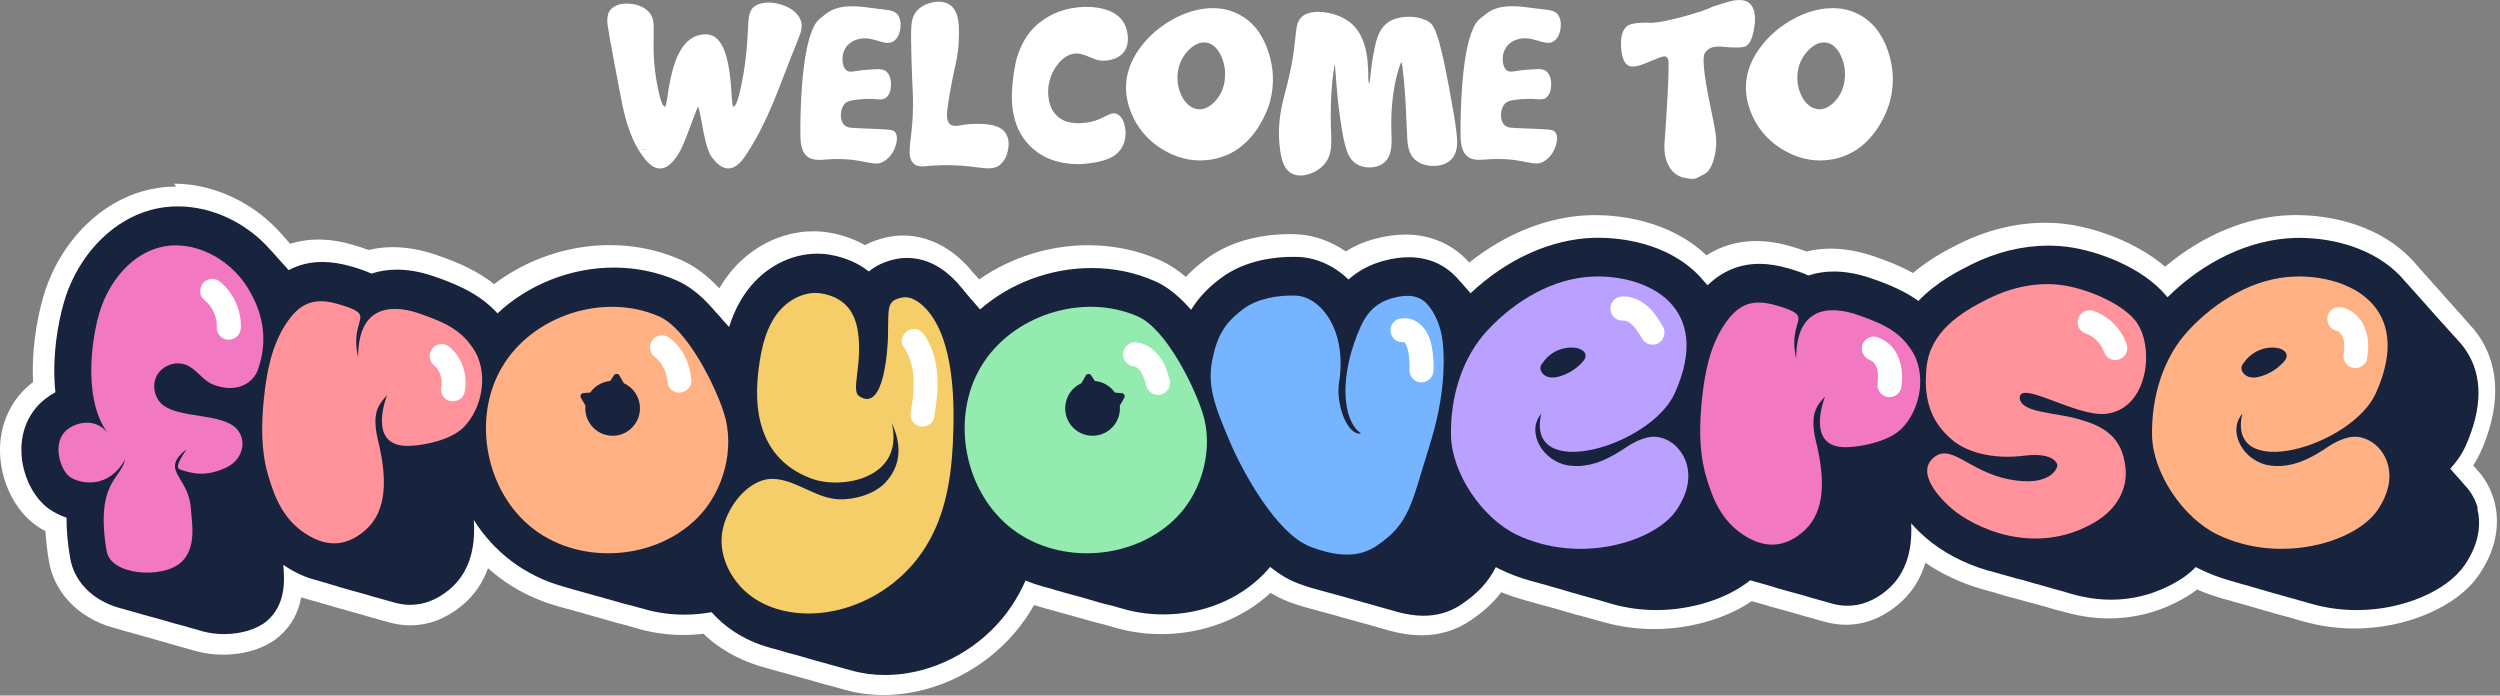
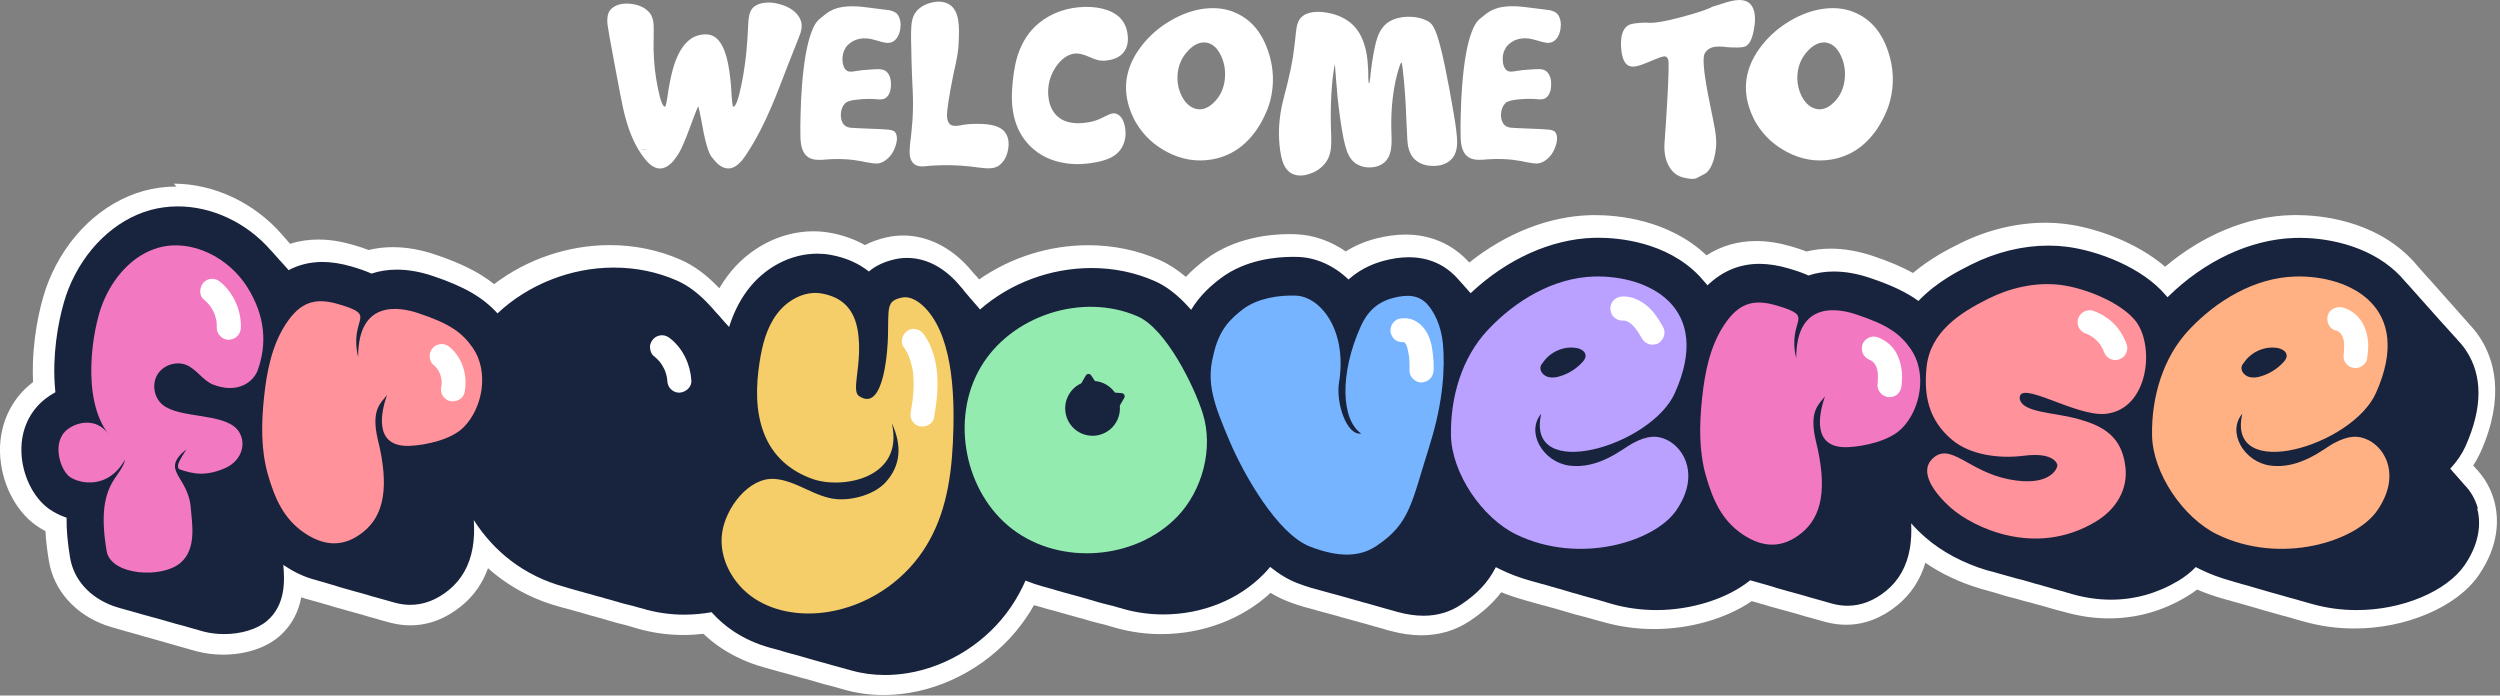
<svg xmlns="http://www.w3.org/2000/svg" id="b" viewBox="0 0 440 122.42">
  <rect x="0" y="0" width="440" height="122.42" fill="#808080" stroke="none" />
  <defs>
    <style>.d{fill:#f279c1;}.e{fill:#f5cd69;}.f{fill:#fff;}.g{fill:#ffb184;}.h{fill:#ff929a;}.i{fill:#baa1ff;}.j{fill:#18233d;}.k{fill:#93ebb0;}.l{fill:#76b4ff;}</style>
  </defs>
  <g id="c">
    <path class="f" d="m113.73,26.38c-.31-.01-.62-.03-.92-.06,0,0-.02,0-.06-.02.31,0,.64,0,.98.02v.06Zm27.13-22.99c-.64-1.32-1.9-2.21-3.79-2.7-.83-.22-1.63-.29-2.4-.21-.81.08-1.46.31-1.95.7-.51.4-.82,1.07-.94,1.99-.05.34-.09.87-.12,1.6l-.02.49-.04.53c-.01.43-.03.82-.06,1.17-.18,2.85-.54,5.53-1.07,8.05-.52,2.51-.99,3.77-1.41,3.77-.1,0-.2-.66-.29-1.97l-.04-.47-.02-.49c-.03-.39-.05-.75-.08-1.07-.08-.85-.17-1.61-.27-2.3-.27-1.88-.68-3.33-1.23-4.38-.7-1.34-1.63-2.02-2.79-2.05-2.81-.08-4.8,2.02-5.96,6.29-.19.72-.37,1.5-.53,2.36-.07.34-.13.7-.2,1.09-.04.25-.08.57-.14.98-.2,1.34-.35,2.01-.47,2.01-.39,0-.8-1.05-1.23-3.16-.47-2.19-.73-4.49-.78-6.91-.01-.4-.01-.83,0-1.27,0-.29,0-.65.02-1.09.01-.89.01-1.48,0-1.8-.04-1.05-.32-1.87-.84-2.44-.78-.83-1.88-1.32-3.3-1.45-1.41-.13-2.51.16-3.3.88-.6.53-.83,1.48-.68,2.83.04.44.46,2.81,1.27,7.11.08.39.16.83.25,1.33l.12.64.12.62c.18,1.03.33,1.83.45,2.4.33,1.74.64,3.18.96,4.32.77,2.84,1.83,5.14,3.18,6.89.44.59.87,1.04,1.27,1.35.56.43,1.11.64,1.66.62.65-.01,1.3-.33,1.93-.94.23-.22.47-.49.7-.82.1-.13.2-.27.29-.41.08-.1.16-.23.25-.37.46-.69,1.08-2.1,1.88-4.24l.23-.62.23-.61c.18-.51.33-.89.43-1.15.31-.83.56-1.43.74-1.8.13.44.29,1.14.47,2.09l.12.62.12.64c.09.53.17.97.24,1.31.44,2.2.92,3.64,1.44,4.32.46.59.88,1.04,1.27,1.35.56.43,1.12.64,1.68.62.65-.01,1.29-.33,1.91-.94.24-.22.48-.49.72-.82.09-.13.19-.27.29-.41.08-.1.16-.23.25-.37,1.61-2.46,3.09-5.28,4.43-8.46.46-1.07,1.02-2.46,1.68-4.18l.82-2.13c.33-.82.61-1.54.84-2.15,1.05-2.62,1.63-4.08,1.72-4.39.29-.95.27-1.76-.06-2.42Zm8.05,4.14s.06-.04.08-.04l-.08.04Zm-6.04-1.99c.09-.25.17-.44.23-.59.11-.22.21-.42.31-.59.25-.44.56-.81.94-1.11l.53-.43c.22-.18.4-.33.55-.43.46-.34.92-.6,1.41-.78,1.28-.51,3.03-.63,5.25-.37,2.9.36,4.36.55,4.38.55.78.14,1.31.44,1.58.88.42.66.55,1.49.39,2.48-.17.99-.56,1.69-1.17,2.11-.38.25-.83.34-1.37.27-.21-.03-.46-.08-.76-.16l-.41-.12-.41-.12c-.73-.22-1.33-.35-1.82-.37-.72-.05-1.4.06-2.05.33-.44.2-.82.44-1.13.74-.12.1-.22.21-.31.33-.04.04-.08.08-.12.14-.01.04-.03.08-.06.12-.42.64-.6,1.38-.55,2.23.04.83.29,1.43.76,1.78.23.17.59.22,1.07.16.08-.01.21-.03.41-.06l.25-.04.27-.04c.48-.08.97-.13,1.47-.16,1.11-.09,1.85-.13,2.23-.12.56.04.97.17,1.23.39.58.51.86,1.3.84,2.36-.01,1.08-.31,1.85-.9,2.3-.27.22-.71.31-1.31.27l-.25-.02-.25-.02c-.24-.01-.44-.03-.62-.04-.56-.01-1.14,0-1.74.04-1.01.07-1.79.18-2.32.35-.2.07-.35.14-.47.21-.04.03-.08.06-.12.1l-.04.02-.04.04c-.46.47-.71,1.1-.76,1.89-.04.79.14,1.43.55,1.89.24.27.61.45,1.11.53.34.04,1.24.08,2.72.14,2.14.07,3.5.14,4.1.21.56.08.92.22,1.07.43.4.55.43,1.35.08,2.42-.35,1.09-.94,1.94-1.78,2.54-.46.34-.95.53-1.49.57-.36.01-.94-.06-1.72-.21l-.25-.04-.27-.06c-.22-.05-.42-.09-.59-.12-.47-.09-.92-.16-1.35-.21-1.17-.14-2.4-.19-3.69-.14-.22.01-.47.03-.76.04l-.35.02-.35.04c-.51.03-.91.03-1.21.02-.79-.04-1.41-.27-1.86-.7-.68-.62-1.04-1.72-1.07-3.28-.03-1.16-.02-2.48.02-3.96.04-1.77.12-3.48.25-5.14.34-4.3.91-7.47,1.72-9.53Zm17.5,2.3c.03,1.8.07,3.59.14,5.39.03.59.05,1.16.08,1.72.01.18.02.36.02.53.01.07.02.13.02.2v.12c.09,1.84.08,3.65-.04,5.43-.04.64-.1,1.32-.18,2.05-.03.23-.06.53-.1.9l-.06.41-.04.39c-.12,1.12-.14,1.93-.08,2.42.09.64.36,1.15.82,1.52.39.3,1,.42,1.82.35l.35-.04.39-.04c.35-.03.68-.05.98-.06.89-.05,1.82-.07,2.81-.06,1.16.03,2.32.1,3.48.23.35.04.78.09,1.29.16l.27.04.27.02c.19.03.36.05.49.06,1.28.14,2.21-.03,2.81-.51.81-.65,1.32-1.58,1.52-2.79.21-1.21.03-2.2-.53-2.97-.47-.65-1.28-1.09-2.42-1.31-.42-.09-.9-.15-1.47-.18-.22-.01-.46-.02-.72-.02h-.64c-.55,0-1.1.03-1.66.1-.18.03-.4.06-.65.1l-.29.06-.27.04c-.73.12-1.25.05-1.56-.21-.35-.29-.53-.78-.55-1.48-.01-.53.08-1.46.29-2.77.21-1.28.43-2.49.66-3.65.08-.42.17-.87.27-1.35l.14-.59.12-.57c.34-1.55.53-2.84.57-3.87l.04-1.02.02-1c0-.74-.04-1.39-.12-1.93-.21-1.37-.72-2.31-1.52-2.83-.82-.53-1.83-.67-3.03-.41-1.18.25-2.13.77-2.83,1.58-.43.51-.7,1.17-.82,1.99-.1.68-.14,1.96-.1,3.85Zm28.59,1.62c.7-.14,1.65.05,2.83.59.59.26,1.07.44,1.45.53.6.13,1.21.14,1.84.02l.1-.02.12-.02c.1-.01.2-.03.29-.06.26-.07.5-.14.72-.23.65-.27,1.15-.65,1.5-1.13.55-.73.78-1.66.68-2.79-.08-1.04-.39-1.95-.94-2.71-.59-.81-1.47-1.43-2.66-1.86-1.14-.4-2.45-.59-3.91-.57-3.22.08-5.96,1.06-8.24,2.95-1.59,1.33-2.76,3.09-3.52,5.27-.27.78-.49,1.63-.64,2.54-.06.34-.12.7-.18,1.07-.01.14-.03.3-.06.47l-.02.23-.02.2-.04.23-.02.27c-.03.2-.05.38-.06.55-.04.46-.07.89-.08,1.29-.04,1.08,0,2.09.14,3.03.36,2.59,1.38,4.72,3.05,6.39,1.69,1.68,3.83,2.7,6.42,3.05.86.12,1.74.16,2.64.12.31-.01.62-.04.94-.08.1-.01.21-.03.33-.04l.12-.02h.12l.33-.06.37-.06c.27-.04.53-.08.76-.14.6-.13,1.13-.29,1.6-.47,1.24-.48,2.11-1.22,2.62-2.21.52-1,.68-2.12.47-3.36-.21-1.22-.68-2.01-1.41-2.36-.3-.14-.64-.16-1.02-.06-.22.07-.61.23-1.17.51-.29.14-.52.26-.7.35-.29.13-.57.24-.84.33-.69.23-1.41.38-2.17.43l-.2.02-.21.02c-.18,0-.35,0-.49.02-.4,0-.78-.03-1.11-.08-.91-.12-1.69-.42-2.32-.92-.9-.69-1.49-1.7-1.76-3.03-.22-1.15-.19-2.29.1-3.42.29-1.11.79-2.1,1.5-2.99.81-1,1.72-1.6,2.74-1.8Zm26.64,4.14c-.12,1.78-.76,3.26-1.93,4.41-1.17,1.16-2.36,1.5-3.57,1.02-.83-.33-1.52-1-2.07-2.03-.53-1.02-.8-2.1-.8-3.24-.01-1.93.64-3.57,1.95-4.92.6-.62,1.23-1.04,1.89-1.25.72-.21,1.38-.16,1.99.14.81.39,1.46,1.17,1.95,2.32.48,1.13.68,2.32.58,3.55Zm2.21-11.19c-1.74-.86-3.7-1.15-5.88-.88-2.01.26-3.99.97-5.96,2.13-1.93,1.13-3.56,2.54-4.9,4.22-1.41,1.76-2.3,3.57-2.68,5.43-.36,1.77-.26,3.59.31,5.45.2.64.44,1.27.74,1.89.1.22.21.44.33.66.09.16.18.31.27.45,1.3,2.14,3.1,3.8,5.39,5,2.54,1.33,5.15,1.76,7.83,1.31,3.27-.56,5.93-2.34,7.99-5.35.66-.99,1.23-2.06,1.7-3.2.16-.38.29-.75.41-1.11.04-.13.08-.26.12-.39l.04-.12.02-.1c.77-2.94.65-5.89-.35-8.83-1.07-3.15-2.86-5.34-5.39-6.56Zm11.64.31c-.66.39-1.08,1.11-1.25,2.15-.05.29-.14.97-.25,2.05-.05.52-.1.99-.16,1.41-.07.56-.14,1.12-.23,1.68-.22,1.39-.52,2.86-.9,4.39l-.23.94-.24.9c-.19.73-.34,1.3-.43,1.72-.61,2.57-.8,5.07-.57,7.52.14,1.46.38,2.58.7,3.36.35.82.85,1.39,1.5,1.72.85.42,1.84.44,2.99.08,1.08-.34,1.98-.91,2.69-1.72.65-.73,1.04-1.67,1.17-2.81.05-.46.07-1.02.06-1.7,0-.23,0-.55-.02-.94l-.02-.49-.02-.51c-.08-2.9,0-5.62.25-8.14.09-.86.19-1.6.29-2.23.04-.25.07-.44.1-.59.03-.13.05-.2.06-.2,0,0,.07.9.21,2.7.08,1.02.16,2.01.25,2.97.13,1.28.28,2.51.45,3.71.38,2.77.78,4.75,1.21,5.92.43,1.13,1.04,1.91,1.84,2.34.73.4,1.54.57,2.44.51.9-.05,1.65-.33,2.25-.82.68-.56,1.09-1.41,1.25-2.54.06-.43.09-.94.08-1.54l-.02-.76-.02-.74c-.09-3.07.15-5.99.72-8.75.21-.95.43-1.77.66-2.46.19-.59.33-.87.39-.86.1.01.25,1.09.45,3.24.22,2.45.38,5.21.49,8.28.05,1.63.13,2.72.24,3.28.21,1,.62,1.78,1.23,2.32.82.72,1.86,1.08,3.12,1.09,1.25.03,2.27-.3,3.07-.98.78-.66,1.19-1.71,1.21-3.12.01-.95-.18-2.62-.59-5.02-1.14-6.72-2.09-11.22-2.83-13.5-.31-.99-.63-1.71-.96-2.17-.23-.31-.54-.57-.92-.76-1.03-.51-2.2-.74-3.51-.7-1.25.05-2.3.34-3.16.86-.92.56-1.62,1.51-2.09,2.85-.29.82-.59,2.25-.92,4.3-.07.43-.12.9-.18,1.43-.03.18-.05.39-.08.62l-.02.29-.02.25c-.08.74-.16,1.11-.23,1.11s-.12-.4-.14-1.21v-.61c-.01-.25-.02-.48-.02-.7-.03-.57-.07-1.11-.12-1.6-.14-1.34-.42-2.51-.84-3.52-.52-1.29-1.26-2.31-2.21-3.07-1.15-.9-2.54-1.48-4.18-1.74-1.68-.27-3.02-.11-4.02.49Zm35.66,4.8s.07-.04.08-.04l-.08.04Zm-6.04-1.99c.09-.25.17-.44.23-.59.1-.22.21-.42.31-.59.25-.44.56-.81.94-1.11l.53-.43c.22-.18.4-.33.55-.43.46-.34.92-.6,1.41-.78,1.28-.51,3.03-.63,5.25-.37,2.9.36,4.36.55,4.38.55.78.14,1.31.44,1.58.88.42.66.55,1.49.39,2.48-.17.99-.56,1.69-1.17,2.11-.38.25-.83.34-1.37.27-.21-.03-.46-.08-.76-.16l-.41-.12-.41-.12c-.73-.22-1.33-.35-1.82-.37-.72-.05-1.4.06-2.05.33-.44.2-.82.44-1.13.74-.12.1-.22.21-.31.33-.04.04-.08.08-.12.14-.01.04-.03.08-.06.12-.42.64-.6,1.38-.55,2.23.04.83.29,1.43.76,1.78.23.17.59.22,1.07.16.08-.01.21-.03.41-.06l.25-.04.27-.04c.48-.08.97-.13,1.46-.16,1.11-.09,1.85-.13,2.23-.12.56.04.97.17,1.23.39.59.51.87,1.3.84,2.36-.01,1.08-.31,1.85-.9,2.3-.27.22-.71.31-1.31.27l-.25-.02-.25-.02c-.23-.01-.44-.03-.62-.04-.56-.01-1.14,0-1.74.04-1.02.07-1.79.18-2.32.35-.2.07-.35.14-.47.21-.04.03-.08.06-.12.1l-.04.02-.04.04c-.46.47-.71,1.1-.76,1.89-.04.79.14,1.43.55,1.89.23.27.61.45,1.11.53.34.04,1.24.08,2.71.14,2.14.07,3.5.14,4.1.21.56.08.92.22,1.07.43.4.55.43,1.35.08,2.42-.35,1.09-.94,1.94-1.78,2.54-.46.34-.95.53-1.48.57-.36.01-.94-.06-1.72-.21l-.25-.04-.27-.06c-.22-.05-.42-.09-.59-.12-.47-.09-.92-.16-1.35-.21-1.17-.14-2.4-.19-3.69-.14-.22.01-.48.03-.76.04l-.35.02-.35.04c-.51.03-.91.03-1.21.02-.79-.04-1.41-.27-1.86-.7-.68-.62-1.04-1.72-1.07-3.28-.03-1.16-.02-2.48.02-3.96.04-1.77.12-3.48.25-5.14.34-4.3.91-7.47,1.72-9.53ZM306.52.01c-.72-.05-1.6.08-2.64.39l-.64.2-.64.21c-.52.17-.92.29-1.21.37-.83.47-2.64,1.07-5.41,1.82-3.07.82-5.15,1.15-6.23.98-.77.01-1.39.05-1.88.12-.7.09-1.18.24-1.45.45-.85.64-1.22,1.88-1.11,3.71.12,2.06.67,3.2,1.66,3.42.49.12,1.2,0,2.13-.35l.59-.23.57-.23c.47-.21.82-.35,1.05-.43.12-.05.27-.11.45-.18l.21-.08.2-.08c.29-.09.51-.15.66-.18.39-.04.65.16.78.59.12.44.08,2.55-.12,6.33-.08,1.43-.17,2.96-.27,4.57-.09,1.43-.18,2.62-.25,3.57-.14,1.68.11,3.1.76,4.26.62,1.11,1.5,1.78,2.64,2.03.96.22,1.63.27,1.99.16.16-.04.36-.13.62-.27l.18-.1.21-.12c.17-.09.34-.18.51-.25.76-.35,1.34-1.24,1.76-2.68.39-1.35.51-2.73.35-4.14-.05-.52-.23-1.58-.55-3.16l-.12-.53-.1-.53c-.1-.48-.18-.86-.23-1.13-.18-.89-.33-1.65-.45-2.3-.73-3.92-.89-6.2-.49-6.86.44-.7,1.12-1.09,2.03-1.15.31-.03.75-.02,1.31.02l.72.08c.29.01.53.03.74.04,1.24.05,2.04-.02,2.4-.21.62-.33,1.08-1.18,1.37-2.58.34-1.61.35-2.9.02-3.85-.35-1.03-1.06-1.59-2.13-1.68Zm18.18,13.59c-.12,1.78-.76,3.26-1.93,4.41-1.17,1.16-2.36,1.5-3.57,1.02-.83-.33-1.52-1-2.07-2.03-.53-1.02-.8-2.1-.8-3.24-.01-1.93.64-3.57,1.95-4.92.6-.62,1.23-1.04,1.89-1.25.72-.21,1.38-.16,1.99.14.81.39,1.46,1.17,1.95,2.32.48,1.13.68,2.32.59,3.55Zm2.21-11.19c-1.74-.86-3.7-1.15-5.88-.88-2.01.26-3.99.97-5.96,2.13-1.93,1.13-3.56,2.54-4.9,4.22-1.41,1.76-2.3,3.57-2.68,5.43-.36,1.77-.26,3.59.31,5.45.2.64.44,1.27.74,1.89.1.22.21.44.33.66.09.16.18.31.27.45,1.3,2.14,3.1,3.8,5.39,5,2.54,1.33,5.15,1.76,7.83,1.31,3.27-.56,5.93-2.34,7.99-5.35.66-.99,1.23-2.06,1.7-3.2.16-.38.29-.75.41-1.11.04-.13.08-.26.12-.39l.04-.12.02-.1c.77-2.94.65-5.89-.35-8.83-1.07-3.15-2.86-5.34-5.39-6.56Z" />
    <path class="f" d="m31.05,32.83h0c-1.97,0-3.91.26-5.76.77-7.31,2.02-13.58,7.99-16.77,15.98-1.2,3.02-2.55,8.38-2.73,14.41-.03,1.11-.02,2.2.03,3.26-.06.05-.12.09-.19.14C1.95,70.25-.11,74.69,0,79.57c.12,5.21,2.63,10.29,6.4,12.94.5.35,1.04.68,1.6.98.09,1.66.3,3.42.62,5.31.86,5.1,4.59,9.3,9.96,11.24.37.13.77.26,1.23.39.1.03.2.06.3.08h.04s.09.04.13.05c.05.01.1.03.14.04.04.01.09.03.14.04.06.02.11.03.17.05h0c.05.02.11.03.16.05.04.01.08.02.13.04.05.01.1.03.16.04.09.03.18.05.27.08h.03s.1.04.14.05c.05.01.1.03.14.04.04.01.09.03.13.04h-.03c.07.01.13.03.2.05.04.01.09.03.13.04.05.01.1.03.14.04h0s.1.03.15.04c.05.01.1.03.15.04.05.01.1.03.16.04.03,0,.06.02.08.02.24.07.49.15.73.21.07.02.15.04.22.06h.02c.26.08.52.16.8.23.02,0,.04.01.06.02.04.01.08.02.13.04.05.02.11.03.16.05.04.01.09.03.14.04.05.01.1.03.15.04.05.01.09.03.14.04.05.01.1.03.15.04.05.01.1.03.15.04.05.01.1.03.15.04.05.01.1.03.16.04.05.01.1.03.15.04.04.01.09.02.13.04.05.01.1.03.15.04h0c.05.02.11.03.16.05.04.01.09.02.13.04h0s.1.03.15.04c.05.02.11.03.16.05.05.01.09.03.14.04.23.07.47.13.71.2.03,0,.07.02.1.03.05.01.09.03.14.04.05.01.1.03.15.04.05.02.1.03.15.04.05.01.1.03.15.04.05.01.1.03.15.04.02,0,.04.01.06.02.01,0,.02,0,.03.01.3.09.6.18.9.26.03,0,.06.02.1.03h0c.05.02.11.03.16.05.05.01.1.03.15.04.05.01.1.03.14.04.05.01.1.03.14.04h0s.09.03.14.04c.05.02.11.03.17.05h0s.1.03.15.04c.04.01.07.02.11.03.06.02.11.03.17.05.2.06.4.12.61.17.05.02.12.04.19.06.05.02.1.03.16.04.05.01.09.03.14.04.05.01.09.03.14.04.05.02.1.03.15.04.05.01.09.03.14.04.05.02.11.03.16.05.05.01.1.03.14.04.05.01.1.03.15.04.05.02.1.03.15.04.05.01.09.03.14.04.05.01.09.03.14.04.06.02.11.03.16.05.06.02.12.03.18.05.03,0,.06.02.08.02.05.01.09.03.14.04.05.01.1.03.15.04.05.01.1.03.14.04.08.02.15.04.22.06,1.47.39,3.01.58,4.6.58,3.92,0,7.52-1.16,9.88-3.2,2.34-2.01,3.43-4.5,3.89-6.89.51.18,1.02.33,1.54.46.04.01.07.02.11.03.05.01.09.03.14.04.05.01.1.03.14.04.05.01.1.03.14.04.04.01.09.02.13.04.05.02.11.03.16.04.05.01.1.03.15.04.05.01.09.03.14.04.05.01.1.03.14.04.05.01.1.03.15.04.05.01.09.03.13.04.05.02.1.03.15.04.04.01.09.02.13.04.05.01.09.03.14.04.06.02.11.03.16.05.04.01.09.02.13.04.05.01.1.03.14.04.05.01.1.03.15.04.05.01.09.03.14.04.05.01.1.03.14.04.05.02.1.03.15.04.05.01.09.03.14.04.04.01.09.02.13.04.05.02.1.03.15.04.04.01.08.02.11.03.49.17.94.3,1.37.41.03,0,.07.02.1.03.04.01.08.02.12.03.05.01.09.03.14.04.01,0,.03,0,.04.01.05.02.11.03.16.04.05.01.1.03.15.04.05.01.09.03.14.04.05.01.1.03.14.04.05.01.1.03.14.04.05.01.1.03.14.04.04.01.09.02.13.04.06.02.11.03.17.05.04.01.09.02.13.04.05.01.09.03.14.04.05.02.11.03.15.04.04.01.09.02.13.04.05.02.11.03.16.04.05.01.1.03.15.04.05.01.09.03.14.04.04.01.09.02.13.04.05.02.1.03.15.04.05.02.11.03.16.04.05.01.1.03.15.04.04.01.09.02.13.04.05.01.1.03.15.04.05.01.1.03.14.04.05.01.09.03.13.04.05.02.11.03.16.04.05.01.09.02.13.04.05.02.1.03.15.04.05.01.09.03.14.04.04.01.09.02.13.04.35.12.71.23,1.06.32.05.01.09.03.14.04.05.01.1.03.14.04.04.01.08.02.12.03.05.01.09.03.14.04.06.02.11.03.16.04.05.01.09.03.13.04.05.02.11.03.15.04.05.01.09.03.14.04.05.02.1.03.15.04.05.01.09.02.13.04.05.01.09.03.13.04.06.02.11.03.17.05.05.01.09.03.13.04.05.01.1.03.14.04.05.02.1.03.15.04.05.01.09.03.14.04.05.01.09.03.14.04.05.01.1.03.15.04.05.01.1.03.14.04.04.01.08.02.12.03.06.02.11.03.16.04.05.01.1.03.14.04.05.01.1.03.14.04.05.01.09.03.14.04.05.01.1.03.15.04.07.02.13.04.19.05,1.19.32,2.38.48,3.55.48,3.22,0,6.26-1.15,9.04-3.42,2.16-1.76,3.72-3.99,4.66-6.64.61.55,1.24,1.07,1.9,1.57,3.12,2.37,6.68,4.11,10.56,5.18h0s.1.03.14.04h.02s.08.03.12.04h0s.09.03.14.04h.04s.12.05.12.05h.01s.01,0,.01,0h0s.06.02.09.03h.01s.09.03.13.04h0s.03,0,.03,0c.04.01.08.02.12.03h.01s.1.03.14.04h.02s.08.03.13.04h.01s.08.03.12.04h.03s.11.04.11.04h0s.04.01.04.01l.11.03h0s.03,0,.03,0c.05.01.1.03.15.04h.02s.07.02.1.03c.05.02.1.03.14.04h.03c.06.02.11.04.17.06h.02s.1.03.1.03h0s.08.03.13.04h.02s.07.03.11.04h.02c.05.02.1.03.15.05h.02s.13.04.13.04h.01s.08.03.12.04h.03s.12.04.12.04h0s.03,0,.03,0l.11.03h.01s.01,0,.01,0h-.02s.02,0,.02,0c.05.01.1.03.15.04h.02s.08.03.12.04h.02s.07.03.11.04h.02s.1.03.14.05h.01s.08.03.12.04h.02s.09.03.14.05h.02s.13.04.13.04h.01s.08.03.12.04h.01s.09.03.14.04h0c.05.02.1.03.15.05h.02s.13.04.13.04h-.01s.02,0,.02,0l.13.04h.04s.1.04.1.04c.06.02.11.03.16.05h.01s.08.03.11.04h.03s.11.04.11.04h0s.03,0,.03,0c.04.01.08.02.12.03h.03s.09.03.13.04h.02s.08.03.11.04h.02s.08.03.12.04h.01s.09.03.14.04h.02s.08.03.12.04h.03s.1.04.15.05h.01s.13.04.13.04h.02s.06.02.09.03h.01s.09.03.14.04h.02s.09.03.13.04h.02s.1.03.15.05h.02s.12.04.12.04h.02s.08.03.12.04h.02c.05.02.1.03.15.05h-.02s.02,0,.02,0l.13.04h.02s.09.03.14.04h0s.08.02.12.04h0c.05.02.1.03.15.04h0s.08.02.11.04h.03s.09.03.13.05h.02s.09.03.14.04h.02s.08.03.12.04h.01c.05.02.1.03.15.05h.03s.11.04.11.04h.03s.11.04.11.04h.03s.12.04.12.04h.02s.12.04.12.04h.04s.12.05.12.05h0s.09.03.14.04c.44.12.88.23,1.31.33.14.03.28.07.42.1.03,0,.06.02.09.03h0s0,0,0,0c.04.01.09.02.13.04.05.01.1.03.14.04.06.02.11.03.17.05h0s.01,0,.01,0c.04.01.09.02.13.04.05.02.1.03.15.04h0s.08.03.12.04c.06.02.11.03.16.05h0s.09.03.13.04c.05.01.09.03.14.04h0c.05.02.1.03.15.05h0s.1.03.14.04h0s.09.03.14.04h.01s.09.03.13.04c.05.02.1.03.15.04h0c.06.02.12.04.18.05,2.5.69,5.12,1.04,7.76,1.04,1.18,0,2.35-.07,3.52-.21,1.02.97,2.11,1.84,3.28,2.6,2.2,1.44,4.66,2.55,7.3,3.28.05.01.09.03.14.04l.17.05.08.02h0c.06.02.13.04.19.05.05.01.09.03.14.04.06.02.12.03.17.05.05.01.09.03.14.04h0s0,0,0,0l.09.03c.06.02.12.03.17.05.05.01.1.03.15.04l.12.03h.01c.05.02.11.03.16.05h.01s.13.04.13.04h.03s.08.03.13.04h.03s.08.03.12.04l.08.02h.05s.01.02.01.02h.01s.03.01.03.01c.03,0,.06.02.09.03.05.02.11.03.16.05.05.01.1.03.14.04l.15.04h.03s.1.04.1.04h0s.03,0,.03,0l.13.04h0s.04.01.04.01l.12.03h0s.03,0,.03,0c.03,0,.07.02.11.03h.02c.05.02.1.04.16.05h.04s.06.03.06.03c.06.02.12.03.18.05l.13.04h.05s.09.04.09.04c.05.01.1.03.15.04h.02s.13.04.13.04h0s.05.01.05.01l.09.02h0c.06.02.12.03.17.05.05.01.09.03.14.04h.02s.08.03.12.04h0s.04.01.04.01l.1.03.14.04h.03s.08.03.12.04c.06.02.12.03.17.05l.13.04h.05s.09.04.09.04h0s.03,0,.03,0c.04.01.08.02.12.04h.05s.12.05.12.05l.11.03c.05.01.1.03.16.04h.02s.09.03.14.05l.14.04h0s.03,0,.03,0c.04.01.08.02.12.03l.13.04h.04s.11.04.11.04h0s.03,0,.03,0c.05.01.09.03.14.04l.14.04h.05s.07.03.07.03h0c.05.02.1.03.16.05h.04s.11.04.11.04h0s0,0,0,0h.05s.06.03.06.03c.06.02.12.03.18.05l.14.04h.04s.07.03.1.04c.05.01.1.03.14.04h0s.09.03.13.04l.13.04c.06.02.12.03.17.05h.01s.15.05.15.05h.05s.06.03.06.03c.05.01.1.03.15.04h.03s.11.04.11.04h0s.04.01.04.01l.1.03h0c.06.02.12.03.17.05h0s.09.03.14.04c.06.02.11.03.16.05h.02s.08.03.13.04l.15.04h.03s.07.03.1.04c.05.02.11.03.16.04h.03s.09.03.09.03h0s.02,0,.02,0l.13.04h0s.16.04.16.04h0s.03,0,.03,0c.05.01.09.03.14.04h0s.05.01.05.01l.1.03h0s.04.01.04.01l.08.02h0s.02,0,.02,0l.12.03h.02s.12.04.12.04h0c.06.02.12.03.17.05h.01s.09.03.13.04h0c.05.01.1.03.15.04l.14.04h0,.03s.08.03.11.04h.03s.15.05.15.05h.01s.07.02.1.03c.05.02.1.03.15.04.04.01.08.02.13.04.05.02.11.03.16.05h.01s.1.03.15.04h.01s.08.03.12.04h.02s.09.03.13.04h.02s.08.03.11.04h.02s.08.03.13.04c2.16.61,4.45.92,6.8.92,1.48,0,3-.12,4.51-.37,8.21-1.32,15.92-6.27,20.63-13.23.49-.72.95-1.46,1.37-2.21.15.04.29.08.44.12h.02s.09.03.09.03h0s.03,0,.03,0c.04.01.08.02.12.04h.01c.05.02.1.03.15.05h.02s.1.04.1.04h0s.02,0,.02,0l.12.03h.03s.09.03.14.05h.02s.08.03.12.04c.05.01.09.03.13.04h.03s.13.05.13.05h0s.01,0,.01,0c.04.01.08.02.13.04h.05s.11.05.11.05c.04.01.08.02.12.03h.04s.09.04.13.05h.04s.11.04.11.04h0s.02,0,.02,0c.04.01.09.03.13.04h.02c.05.02.1.04.15.05h.02s.09.03.09.03h.01s.01,0,.01,0h.03s.11.04.11.04h0s.03,0,.03,0l.11.03h.02s.08.03.12.04h.02s.15.05.15.05h-.02s.02,0,.02,0c.04.01.08.02.12.03h.03s.15.05.15.05h.01s.07.02.11.03h.03s.09.03.14.05h.02s.07.03.11.04h.02s.09.03.14.04h.03s.09.03.14.05h0s.08.03.12.04h.02s.08.03.12.04h.02s.08.03.12.04h0s.04.01.04.01l.11.03h0s.03,0,.03,0c.04.01.08.02.12.03h.02s.15.05.15.05h0s.09.03.14.04h0s.08.03.12.04h.02s.08.03.12.04h.01s.08.03.12.04h.02s.09.03.14.05h.03s.11.04.11.04h0s.03,0,.03,0l.11.03h0s.03,0,.03,0c.04.01.08.02.12.04h.02s.1.03.15.05h.01s.07.02.11.03h.03s.08.03.11.04h.03s.14.05.14.05h.02s.09.03.14.04h0s.07.02.11.03h0s.1.03.14.04h0s.1.03.14.04h.02s.08.03.13.04h.02c.05.02.1.04.15.05h.02s.11.04.11.04h0s.03,0,.03,0c.04.01.08.02.12.03h.02s.09.03.13.04h0s.02,0,.02,0c.03,0,.07.02.1.03.05.02.11.03.16.05h.01s.08.03.13.04h.03s.09.04.14.05h0s.08.02.12.04h.04s.12.05.12.05h.01s.01,0,.01,0h.01s.06.02.09.03h0s.1.03.15.04h0c.05.02.1.03.15.05h.03s.11.04.11.04h.03s.11.04.11.04h.04s.09.04.09.04h0s.03,0,.03,0c.05.01.09.03.14.04h.03s.09.03.13.04h0s0,0,0,0c.05.01.09.03.14.04.43.12.87.23,1.3.33.14.03.28.07.42.1.02,0,.04.01.07.02h0c.05.02.1.03.15.04.05.01.1.03.14.04h0s.1.03.14.04h.01s.1.03.15.05c.05.01.09.03.14.04h0s.1.03.14.04c.05.02.1.03.15.04h0s.09.03.13.04c.04.01.08.02.12.04h0c.06.02.11.03.17.05h0s.02,0,.02,0c.05.01.09.03.14.04h0s.08.02.12.04h.02s.09.03.14.04c.05.01.09.03.14.04h.01c.06.02.11.04.17.05,2.51.69,5.12,1.04,7.77,1.04,7.31,0,14.25-2.63,19.26-7.26,1.01.62,2.04,1.12,3.06,1.52.91.35,1.83.66,2.74.93.06.02.13.04.19.05.05.01.09.03.14.04.05.02.1.03.16.04.05.01.1.03.15.04.05.01.09.03.14.04.05.01.1.03.15.04.05.01.09.03.14.04.05.02.11.03.16.04.05.01.09.03.14.04.04.01.09.03.14.04.05.01.1.03.15.04.05.01.1.03.15.04.05.01.09.03.14.04.05.02.1.03.15.04.04.01.08.02.12.04.06.02.11.03.17.05.05.01.1.03.14.04.05.01.09.03.14.04.05.01.1.03.15.04.05.02.1.03.15.04.05.01.1.03.15.04.04.01.08.02.11.03.09.03.18.05.26.07h.04c.05.03.1.04.15.05.05.01.1.03.15.04.05.01.09.03.14.04.05.01.1.03.16.04.05.01.1.03.15.04.05.01.1.03.14.04.04.01.08.02.12.03.09.03.18.05.27.08h.04c.08.04.17.06.25.08h.04c.07.03.15.05.22.07h.03s.05.02.08.03c.04.01.08.02.12.03.05.01.1.03.15.04.05.02.1.03.16.04.04.01.09.02.13.04.05.02.1.03.15.04.05.01.09.03.14.04h-.03s0,0,0,0h0c.06.02.12.04.18.05.04.01.08.02.13.04.08.02.16.05.25.07h.05c.05.03.1.04.16.06.05.01.1.03.15.04.05.01.1.03.15.04.05.01.09.03.14.04.08.02.16.05.25.07h.04s.1.04.15.05c.05.02.1.03.15.04.05.01.1.03.14.04.05.02.1.03.15.04.05.01.1.03.14.04.08.02.16.05.24.07h.04s.1.04.15.05c.08.02.16.05.24.07h.04c.09.04.18.06.26.08h.04c.05.03.1.04.15.05.05.01.1.03.14.04.05.01.09.03.14.04.07.02.14.04.21.06l.07.02.12.03s.03,0,.05.01c.05.01.09.03.14.04.08.02.16.05.24.07h.04c.09.04.17.06.26.08h.04s.09.04.14.05c.08.02.16.05.24.07h.04c.09.04.18.06.27.09h.03c.08.03.17.06.25.08h.05s.09.04.13.05c.33.1.67.19,1,.28.04.01.08.02.12.03.04.01.09.03.13.04h.04c.33.11.68.21,1.03.31.05.01.09.03.14.04h0s.08.03.13.04c.05.02.11.03.16.04h0c.06.02.13.04.19.05,1.97.53,3.77.79,5.52.79,3.14,0,6.02-.85,8.54-2.54,2.3-1.54,4.08-3.15,5.51-5.04,1.21.49,2.46.92,3.74,1.28h0s.17.05.17.05l.1.03h.03c.06.02.11.04.17.06l.1.03c.06.02.11.03.17.05l.13.04h0s.02,0,.02,0h0s.14.04.14.04h0s0,0,0,0h.04s.09.04.09.04h.05s.08.04.08.04h0s.08.02.08.02h.05s.17.06.17.06l.07.02h.05s.1.04.1.04l.06.02.16.05.09.03h.04s.12.04.12.04h.04c.13.05.26.08.39.12.03,0,.06.02.09.02h.04s.04.02.04.02h.02s.12.04.12.04h.02s.13.04.13.04h-.01s.02,0,.02,0c.05.01.1.03.15.04h.01s.09.03.13.04h0s.09.03.14.04h.04s.1.04.1.04h0s.02,0,.02,0c.04.01.08.02.11.03h.02c.05.02.11.04.16.05h.01s.1.03.1.03h0s.02,0,.02,0c.06.02.11.03.17.05h.01s.11.03.11.03h0s.02,0,.02,0c.04.01.07.02.11.03h.01c.05.02.1.03.15.05h.02s.08.03.11.04h.02s.09.03.13.04h0s.09.03.13.04h.04s.08.03.12.04h.02s.08.03.13.04h.02s.08.03.12.04c.01,0,.02,0,.03,0,.44.14.88.27,1.32.39l.06.02c.09.03.17.05.26.08h.04s.12.05.12.05h0c.3.08.57.16.85.23.02,0,.04.01.06.02.15.05.34.11.56.17h.01s.1.03.14.05h.04s.12.04.12.04h0s0,0,0,0h.01s.09.03.09.03h0s.04.01.04.01l.12.04h0s.03,0,.03,0c.04.01.08.02.12.03h.02s.13.04.13.04h0s.03,0,.03,0l.09.02h0s.04.01.04.01l.13.04h0s.04.01.04.01l.11.03h0s.02,0,.02,0c.04.01.08.02.13.04.18.05.36.1.54.14.05.01.11.03.16.04,0,0,0,0,.01,0l.07.02h0s.04.01.04.01l.09.03c.06.02.12.03.18.05l.12.03s.08.02.12.03h.03s.15.05.15.05h.02c.09.03.18.06.27.09h.02s.12.04.12.04c.06.02.13.04.2.06h.02c.08.03.16.05.24.07h.03s.11.04.11.04h0s.01,0,.01,0c.05.01.1.03.15.04h.01s.09.03.09.03h0s.04.01.04.01l.15.04c.07.02.15.04.22.06h0s.02,0,.02,0c.11.03.21.06.32.09h.03s.1.04.15.05h0s.07.02.11.03h0c.06.02.12.04.18.05,2.81.78,5.74,1.18,8.72,1.18,6.38,0,12.67-1.83,17.22-4.91.01,0,.03,0,.04.01.05.01.1.03.14.04.05.01.1.03.14.04.05.01.09.03.13.04.05.02.11.03.16.04.05.01.09.03.14.04.05.01.09.03.13.04.05.02.11.03.16.04.05.01.09.03.13.04.05.01.09.03.13.04.06.02.11.03.16.05.04.01.09.02.13.04.05.01.09.03.14.04.05.01.1.03.15.04.05.02.1.03.16.04.05.01.1.03.14.04.05.01.09.03.14.04.04.01.07.02.11.03.49.17.94.3,1.37.41.03,0,.06.02.09.02.04.01.09.02.13.04.05.01.1.03.15.04.01,0,.03,0,.04.01.05.01.1.03.14.04.05.01.1.03.15.04.05.01.1.03.14.04.04.01.09.02.13.04.05.01.1.03.14.04.05.01.1.03.14.04.05.01.09.03.14.04.05.02.11.03.16.04.05.02.1.03.15.04.04.01.08.02.13.03.05.01.1.03.14.04.05.01.09.03.14.04.05.02.1.03.15.04.05.01.1.03.15.04.05.01.1.03.14.04.04.01.09.03.13.04.05.01.1.03.15.04.05.01.1.03.15.04.05.01.09.03.14.04.05.02.11.03.15.04.05.01.1.03.14.04.05.01.1.03.14.04.04.01.09.02.13.04.05.01.1.03.15.04.05.01.1.03.14.04.05.01.1.03.15.04.05.01.09.03.14.04.04.01.09.02.13.04.35.12.71.22,1.06.32.05.01.09.03.14.04.05.01.1.03.14.04.04.01.08.02.12.03.06.02.11.03.16.04.05.01.1.03.15.04.05.01.1.03.14.04.05.02.1.03.15.04.05.01.09.03.14.04.05.01.1.03.14.04.05.01.1.03.15.04.04.01.09.02.13.04.05.01.1.03.14.04h0c.05.02.1.03.16.04.05.01.09.03.13.04.05.01.1.03.15.04.05.01.1.03.15.04.05.01.09.03.14.04.05.01.1.03.14.04.05.01.09.03.13.04.05.01.1.03.15.04.05.01.1.03.15.04.05.01.1.03.15.04.05.01.1.03.14.04.05.01.1.03.15.04.05.01.09.03.14.04.06.02.12.03.18.05,1.19.32,2.39.48,3.56.48,3.22,0,6.26-1.15,9.04-3.42,2.38-1.95,4.04-4.46,4.94-7.48,2.81,1.93,6.14,3.5,9.63,4.53.06.02.11.03.17.05.05.01.1.03.14.04h0s.09.03.14.04c.05.02.1.03.16.04h0s.09.03.14.04c.04.01.08.02.11.03h0c.05.01.1.03.15.04h.02s.1.03.15.05c.05.01.09.03.14.04h0c.05.02.11.03.16.05.05.01.09.03.14.04h.01s.09.03.14.04h0s.09.03.14.04h.01s.09.03.13.04c.04.01.09.03.14.04h0c.05.02.1.03.15.04h.01s.09.03.14.04h0s.1.03.14.04h0c.05.02.1.03.15.05.04.01.08.02.13.04h-.01s.1.02.15.04h-.02c.05.01.1.02.16.04h.02s.1.03.15.05h0c.05.02.1.03.16.05.04.01.08.02.13.04h0c.05.02.1.03.16.05.04.01.09.03.13.04h.01s.1.03.15.05c.04.01.09.02.13.04h0c.55.17,1.15.33,1.84.49h.03s.13.05.13.05h0s.03,0,.03,0c.04.01.09.03.13.04h.03s.09.03.09.03h0s.04.01.04.01c.04.01.09.03.13.04h0s.11.03.11.03h0s.04.01.04.01c.04.01.08.02.12.03h0s.09.03.13.04h.03s.13.05.13.05h.05s.09.04.09.04h0s.03,0,.03,0c.04.01.09.02.13.04h.02s.08.03.11.04c.05.01.1.03.15.04h.04s.12.04.12.04h0s.02,0,.02,0l.13.04h.03s.08.03.08.03h0s.03,0,.03,0l.1.03h0s.03,0,.03,0c.05.01.1.03.14.04.05.01.1.03.15.04h.02s.08.03.12.04h.02s.13.04.13.04h0s.03,0,.03,0c.04.01.09.02.13.04h.02s.09.03.13.04h.04s.1.04.1.04h0s0,0,0,0c.04.01.08.02.12.04h0s.05.02.05.02l.11.03h.01s.12.04.12.04h.04s.09.04.09.04h0s.03,0,.03,0c.05.01.1.03.15.04h.04s.1.04.1.04h0s.03,0,.03,0c.04.01.08.02.11.03h.03s.1.04.1.04h.02s.02,0,.02,0h.03s.08.03.08.03l.16.05.06.02.1.03h.01s.01,0,.01,0h.02s.06.02.06.02h0s.02,0,.02,0c.05.02.11.03.16.05l.14.04h.04s.07.03.07.03h.02s.09.03.13.04h.01c.05.02.1.03.15.05h0s.09.03.13.04h.02s.08.03.12.04h.02s.11.04.11.04h0s.02,0,.02,0c.04.01.08.02.12.04h.04s.08.03.12.05h.01s.15.05.15.05h0s.02,0,.02,0c.04.01.08.02.13.04h.02s.09.03.13.04h.02s.08.03.13.04h.02s.09.03.14.05h.02s.1.03.1.03h0s.03,0,.03,0c.04.01.09.02.13.04h.03s.09.03.09.03h0s.04.01.04.01c.05.01.1.03.14.04h.02s.09.03.09.03h.01s.01,0,.01,0h.01s.1.03.15.04h.02s.09.03.13.04h.02s.12.04.12.04h.04s.09.04.09.04h0s.03,0,.03,0c.04.01.08.02.12.03h.02s.09.03.13.04c2.58.73,5.19,1.1,7.75,1.1,4.84,0,9.45-1.29,13.7-3.85.64-.38,1.24-.79,1.81-1.23,1.45.63,2.96,1.16,4.51,1.6l.07.02.08.02.09.03h.03s.1.04.15.05c.06.02.12.03.17.05l.1.03.13.04h.02s.02,0,.02,0h.02s.06.02.06.02l.09.02h.04s.1.04.1.04h.04s.09.04.09.04h0s.01,0,.01,0h0s.06.02.06.02h.05s.19.07.19.07l.1.03c.07.02.13.04.19.05l.13.04h.03s.07.03.07.03c.05.01.09.03.14.04h.04c.13.05.26.08.4.12l.1.02h.04s.03.02.03.02h.01s.09.03.14.04h.01s.07.02.11.04h.01s.08.03.12.04h.03s.1.04.14.05h0s.09.03.14.04h0s.02,0,.02,0l.13.04h.03s.07.03.1.04h.03s.08.03.11.04h.02s.09.03.14.04h.02s.1.03.14.05h.02s.11.04.11.04h.01s.01,0,.01,0c.04.01.08.02.12.03h.01c.05.02.1.03.15.05h.02s.08.03.12.04h.02s.1.03.14.05h0s.09.03.14.04h.02s.08.03.12.04h.02s.09.03.13.04h.01s.08.03.11.04c0,0,.02,0,.02,0,.45.14.89.27,1.32.39l.05.02c.09.03.19.05.28.08.32.09.63.17.93.25.02,0,.05.01.07.02.18.06.39.12.63.19h.02s.1.03.14.05h0s.05.01.05.01l.11.03h.03s.11.04.11.04h.04s.11.04.11.04h.03s.07.03.11.04h.02s.1.03.15.05h.01s.07.02.11.03h.01s.1.03.14.04h0c.05.02.1.03.16.05h.01s.08.03.12.04c.18.05.37.1.55.14l.13.03s.02,0,.03,0c.02,0,.05.01.07.02h.01c.05.02.1.03.16.05l.13.04.14.04s.08.02.12.03h.03s.15.05.15.05h.02c.09.03.18.06.27.09h0s.02,0,.02,0l.13.04h.03s.13.05.13.05h-.02s.02,0,.02,0c.04.01.08.02.12.04h0c.05.02.1.03.15.05h.02s.08.03.12.04h.04s.12.04.12.04h.02s.08.03.12.04h.03c.05.02.1.04.15.05.07.02.14.04.21.06h0s.02,0,.02,0c.1.03.2.06.3.09h.04s.11.04.11.04h0s.03,0,.03,0c.05.01.09.03.14.04h.02s.08.03.13.04c2.82.79,5.76,1.19,8.74,1.19,4.44,0,8.87-.88,12.8-2.54,4.05-1.71,7.2-4.08,9.11-6.86,3.68-5.36,3.52-10.02,2.74-12.98-.57-2.16-1.69-4.15-3.22-5.74-.02-.02-.04-.04-.06-.07-.03-.04-.07-.08-.1-.12-.03-.03-.06-.07-.1-.11-.03-.04-.07-.07-.1-.12-.03-.03-.06-.07-.1-.11-.01-.01-.03-.03-.04-.05.5-.75.92-1.52,1.28-2.3,4.45-9.93,2.35-16.55-.2-20.36-.32-.48-.69-.96-1.11-1.46-.07-.08-.13-.16-.19-.21-.04-.04-.07-.08-.1-.11-.04-.04-.07-.08-.1-.11-.04-.04-.07-.08-.1-.11-.04-.04-.07-.08-.1-.11-.04-.05-.08-.09-.11-.12-.04-.04-.07-.08-.1-.12-.03-.04-.06-.07-.09-.1-.04-.04-.07-.08-.1-.11-.04-.04-.07-.08-.1-.12-.04-.04-.07-.08-.11-.12-.03-.04-.07-.08-.1-.11-.04-.04-.07-.08-.09-.11-.04-.04-.07-.08-.1-.11-.03-.04-.06-.07-.09-.1-.04-.05-.07-.08-.1-.11-.04-.05-.08-.09-.11-.13-.03-.04-.06-.07-.09-.1-.03-.04-.07-.07-.09-.11-.04-.04-.07-.08-.1-.11-.04-.04-.07-.08-.11-.12-.03-.04-.06-.07-.09-.1-.04-.04-.07-.08-.1-.11-.04-.05-.08-.09-.11-.13-.03-.04-.07-.07-.1-.11-.03-.04-.07-.07-.09-.11-.04-.04-.07-.08-.1-.11-.04-.04-.07-.08-.11-.12-.03-.04-.06-.07-.09-.1-.04-.04-.07-.08-.1-.11-.04-.04-.07-.08-.1-.12-.04-.04-.07-.08-.1-.11-.04-.04-.07-.08-.1-.12-.03-.04-.06-.07-.09-.1-.04-.04-.07-.08-.1-.11-.04-.04-.07-.08-.1-.11-.04-.04-.07-.08-.11-.12-.03-.04-.06-.07-.09-.1-.04-.04-.07-.08-.1-.11-.03-.03-.06-.06-.08-.09-.08-.1-.16-.18-.21-.23-.08-.09-.15-.17-.2-.22-.04-.04-.07-.08-.1-.12-.04-.05-.08-.09-.11-.12-.04-.04-.07-.08-.1-.12-.03-.04-.07-.08-.1-.11-.03-.03-.06-.06-.08-.09-.08-.09-.14-.16-.19-.21-.09-.1-.16-.18-.21-.24-.04-.04-.07-.08-.1-.12-.04-.05-.08-.09-.11-.12-.11-.13-.2-.23-.27-.3l-.02-.02s-.03-.04-.05-.06l-.04-.05-.09-.1s-.02-.02-.03-.03c-.03-.03-.05-.06-.07-.08-.15-.17-.28-.32-.37-.42-.01-.01-.02-.02-.03-.03-.15-.17-.28-.31-.37-.41-.02-.02-.04-.04-.06-.07-.05-.06-.1-.12-.16-.18-.25-.3-.49-.57-.74-.82-.18-.21-.4-.46-.65-.73,0-.01-.02-.02-.03-.03-.1-.11-.22-.26-.38-.43l-.05-.06c-.08-.1-.2-.23-.34-.38-.03-.03-.06-.06-.09-.1-.05-.06-.12-.14-.21-.24-.04-.05-.11-.13-.19-.22-.05-.06-.12-.14-.2-.23-.05-.05-.11-.13-.19-.22-.03-.03-.06-.07-.09-.11-.03-.03-.07-.08-.11-.12-.05-.05-.11-.13-.2-.22-.05-.06-.12-.13-.2-.21-6.75-7.07-16.46-7.83-20.32-7.83-.32,0-.64,0-.96.01-7.66.23-15.51,3.49-22.14,9.08-4.93-4.25-12.15-6.84-17.44-7.51-1.19-.15-2.41-.23-3.64-.23-5.09,0-10.33,1.28-15.17,3.71-1.82.91-5.02,2.52-8.13,5.13-1.95-1.08-4.24-2.05-7.05-2.99-2.56-.86-5.07-1.29-7.44-1.29-1.47,0-2.89.17-4.24.5-.92-.35-1.84-.64-2.69-.89-2.14-.63-4.21-.95-6.15-.95-3.23,0-6.16.84-8.77,2.52-6.7-6.37-15.85-7.08-19.57-7.08-.32,0-.64,0-.95.01-7.3.22-14.79,3.2-21.23,8.33-2.91-3.22-6.78-4.92-11.23-4.92-1.68,0-3.47.25-5.3.73-1.9.5-3.64,1.25-5.21,2.24-2.63-1.82-5.63-2.88-8.65-3.02-.4-.02-.83-.03-1.27-.03-3.31,0-9.63.58-14.78,4.48-1.08.81-2.27,1.8-3.44,3.05-1.51-1.28-3.06-2.28-4.65-2.98-3.91-1.72-8.13-2.59-12.53-2.59-6.91,0-13.65,2.15-19.2,6.02,0,0,0,0,0,0-.02-.02-.04-.04-.06-.07-.01-.01-.03-.03-.04-.04-.02-.02-.04-.04-.06-.07-.01-.01-.02-.02-.03-.04-.02-.03-.05-.05-.07-.08-.01-.01-.02-.03-.03-.04h0s-.04-.05-.06-.07c-.01-.02-.03-.03-.04-.05-.02-.02-.04-.05-.06-.07,0,0,0,0,0,0l-.03-.03-.03-.03s-.03-.03-.04-.05c-.01-.01-.02-.02-.03-.03-.02-.02-.04-.04-.06-.06,0-.01-.02-.02-.03-.03l-.03-.03-.03-.03s-.02-.02-.03-.04c0,0-.02-.02-.02-.03l-.03-.03-.03-.03s-.02-.02-.03-.03c-.01-.01-.02-.02-.03-.03h0s-.05-.06-.07-.08c-.01-.01-.02-.03-.03-.04-.02-.02-.04-.05-.06-.07-.02-.02-.03-.04-.05-.06-.02-.02-.03-.03-.05-.05-.02-.02-.03-.04-.05-.06-.02-.02-.04-.04-.05-.06-.02-.02-.03-.04-.05-.06-.02-.02-.03-.03-.04-.05-.01-.02-.03-.03-.05-.05h-.01s-.01-.02-.01-.02c-.01-.02-.03-.03-.04-.05-.01-.01-.02-.02-.03-.03v-.02s-.03-.02-.03-.02c-.01-.02-.03-.03-.04-.04-.01-.01-.02-.02-.03-.04h0s-.05-.05-.07-.08c-.02-.02-.03-.04-.05-.06h0s0-.01,0-.01c-.01-.02-.03-.03-.04-.05-.01-.01-.02-.03-.04-.04-3.26-3.66-7.37-5.68-11.58-5.68-1,0-2,.11-2.98.34-1.38.31-2.63.76-3.75,1.35-1.82-1.03-3.87-1.76-6.09-2.16-.97-.18-1.98-.27-2.98-.27-5.79,0-11.46,2.95-15.15,7.9-.52.7-.99,1.42-1.41,2.13-2.16-2.3-4.43-3.98-6.77-5.01-3.91-1.72-8.12-2.59-12.52-2.59-7.34,0-14.6,2.5-20.35,6.87-2.6-2.09-5.84-3.69-10.4-5.22-2.56-.86-5.07-1.29-7.44-1.29-1.47,0-2.89.17-4.24.5-.92-.36-1.84-.64-2.69-.89-2.14-.63-4.21-.95-6.15-.95-1.75,0-3.42.25-5,.75-.02-.02-.03-.04-.05-.06h0s-.07-.08-.1-.12h0s-.07-.08-.1-.12c-.03-.03-.06-.07-.09-.1h0s-.07-.08-.1-.12c-.05-.06-.11-.13-.17-.19l-.02-.03s-.06-.06-.08-.09l-.02-.02s-.07-.08-.1-.12c-.03-.04-.07-.08-.1-.11h-.01c-.03-.05-.07-.09-.1-.12-.03-.03-.06-.07-.09-.1h0s-.06-.08-.1-.12h0s-.07-.08-.1-.12h0s-.06-.07-.09-.1c-4.88-5.6-11.98-8.94-19.02-8.94h0Z" />
    <path class="j" d="m436.13,89.56c-.43-1.61-1.26-3.08-2.41-4.25-.03-.04-.06-.07-.09-.1-.04-.04-.07-.08-.1-.12-.03-.04-.07-.08-.1-.11-.04-.04-.07-.08-.1-.12-.04-.04-.07-.08-.1-.11-.04-.04-.07-.08-.1-.12-.04-.04-.07-.08-.11-.12-.04-.04-.07-.08-.1-.11-.04-.04-.07-.08-.1-.12-.04-.04-.07-.08-.1-.11-.04-.04-.07-.08-.1-.11-.04-.04-.07-.08-.1-.12-.03-.04-.07-.08-.1-.11-.04-.04-.07-.08-.11-.12-.01-.01-.02-.02-.03-.04-.05-.05-.1-.12-.18-.2-.04-.04-.07-.08-.1-.11-.04-.04-.07-.08-.1-.11-.03-.04-.07-.08-.1-.11-.04-.04-.07-.08-.1-.12-.04-.04-.07-.08-.1-.12-.04-.04-.07-.08-.1-.12-.04-.04-.07-.08-.11-.12l-.03-.04s-.07-.08-.12-.13c1.17-1.26,2.07-2.58,2.66-3.89,3.05-6.79,3.08-12.49.09-16.96-.25-.37-.54-.75-.87-1.15-.04-.05-.08-.09-.12-.13-.03-.04-.06-.07-.1-.11h0s-.07-.07-.1-.11c-.03-.04-.07-.08-.1-.11h0s-.07-.07-.1-.11c-.03-.04-.07-.08-.1-.12h0s-.07-.08-.1-.12c-.03-.03-.06-.07-.09-.1-.03-.04-.07-.08-.1-.11h0s-.07-.07-.11-.11c-.03-.04-.07-.08-.1-.11-.03-.04-.06-.07-.1-.11-.03-.04-.06-.07-.1-.11-.03-.04-.07-.08-.1-.11-.03-.04-.06-.07-.09-.1-.03-.04-.07-.08-.1-.12,0,0,0,0,0,0-.03-.04-.07-.08-.11-.12-.03-.04-.06-.07-.1-.11-.03-.04-.06-.07-.1-.11-.03-.04-.07-.07-.1-.11-.03-.04-.07-.08-.1-.11-.03-.04-.06-.07-.1-.11-.03-.04-.07-.07-.1-.11-.03-.04-.07-.08-.11-.12-.03-.04-.07-.07-.1-.11-.03-.04-.06-.07-.1-.11-.03-.04-.07-.08-.1-.11-.03-.04-.07-.08-.1-.11-.03-.04-.06-.07-.1-.11-.03-.04-.07-.07-.1-.11-.03-.04-.07-.08-.1-.11-.03-.04-.06-.07-.1-.11-.03-.04-.07-.08-.1-.11-.03-.04-.06-.07-.1-.11-.03-.04-.07-.07-.1-.11-.03-.04-.07-.07-.1-.11-.03-.04-.07-.08-.1-.11-.03-.04-.06-.07-.1-.11-.03-.04-.06-.07-.1-.11-.03-.04-.06-.07-.09-.11-.05-.06-.11-.13-.17-.19l-.03-.03c-.05-.06-.11-.12-.16-.18l-.03-.03s-.07-.08-.11-.12c-.03-.04-.07-.08-.1-.12-.03-.04-.07-.08-.1-.11-.03-.04-.06-.07-.1-.11-.03-.03-.06-.07-.09-.1-.05-.06-.1-.12-.16-.18l-.03-.04c-.06-.07-.11-.13-.17-.19l-.03-.04s-.07-.08-.1-.11c-.04-.04-.08-.09-.12-.13-.08-.1-.15-.18-.22-.24-.02-.02-.04-.05-.06-.07-.03-.04-.07-.08-.1-.11l-.02-.03h0s-.05-.06-.07-.08c-.03-.03-.06-.07-.09-.1-.11-.13-.22-.25-.31-.35-.03-.03-.06-.07-.09-.1-.11-.13-.21-.25-.31-.35-.04-.04-.07-.08-.1-.11-.06-.07-.12-.14-.19-.21-.23-.27-.45-.52-.69-.78l-.04-.05c-.17-.2-.37-.43-.59-.65-.03-.04-.06-.07-.09-.11-.09-.1-.19-.22-.31-.34,0,0-.01-.02-.02-.02-.03-.04-.07-.08-.1-.12-.08-.09-.17-.2-.29-.32-.04-.05-.07-.08-.11-.12l-.03-.03c-.05-.06-.1-.11-.15-.17-.01-.01-.03-.03-.04-.04l-.03-.03c-.05-.06-.11-.12-.16-.18l-.03-.03c-.06-.07-.11-.13-.17-.19-.01-.01-.02-.02-.03-.04-.05-.06-.11-.12-.16-.18-.03-.04-.07-.08-.1-.11-.04-.05-.08-.09-.11-.13l-.03-.03c-.05-.06-.11-.12-.16-.18-.05-.05-.09-.1-.13-.15-2.21-2.31-5.08-4.08-8.53-5.25-2.87-.97-6.06-1.49-9.23-1.49-.28,0-.57,0-.86.01-7.8.24-15.88,4.02-22.38,10.44,0,0,0,0,0,0h0s-.07-.08-.1-.12c-.03-.03-.06-.07-.09-.1h0s-.07-.08-.11-.12c-4.11-4.88-11.92-7.85-17.45-8.55-1.04-.13-2.12-.2-3.2-.2-4.54,0-9.24,1.15-13.59,3.33-2.21,1.11-6.07,3.04-9.3,6.41-2.14-1.55-4.83-2.82-8.58-4.07-2.2-.74-4.33-1.11-6.32-1.11-1.58,0-3.08.24-4.46.7-.9-.42-1.98-.8-3.47-1.24-1.81-.53-3.55-.81-5.15-.81-3.47,0-6.54,1.27-9.14,3.78-.03-.03-.06-.07-.1-.11-.03-.03-.05-.06-.08-.09-.03-.03-.06-.06-.08-.1-.07-.08-.15-.17-.24-.27h0c-.04-.05-.08-.1-.12-.14-.02-.03-.05-.05-.07-.08-.06-.07-.13-.15-.21-.24-.04-.04-.07-.08-.11-.12-.01-.01-.02-.03-.03-.04-.05-.06-.11-.12-.16-.18-.03-.04-.07-.07-.1-.11-.05-.05-.09-.1-.13-.15-5.81-6.08-14.36-6.74-17.77-6.74-.28,0-.57,0-.85.01-7.5.23-15.28,3.75-21.65,9.75,0,0,0,0,0,0h0s-.06-.07-.09-.11c-.03-.04-.07-.08-.11-.12-.03-.03-.06-.06-.09-.1h0s-.07-.08-.1-.12c-.03-.04-.07-.08-.1-.12-.03-.04-.06-.07-.1-.11-.03-.04-.07-.08-.1-.11-.03-.04-.07-.08-.1-.11-.03-.04-.06-.07-.09-.1h-.01s-.03-.04-.03-.04c-.02-.02-.04-.05-.06-.07-.04-.05-.08-.09-.12-.13,0,0,0,0,0-.01v-.02s-.02,0-.02,0c-.02-.03-.05-.05-.07-.08-.03-.04-.06-.07-.09-.11-.04-.04-.07-.08-.1-.11,0,0,0,0,0,0-.03-.03-.06-.07-.09-.1-.04-.05-.07-.08-.11-.12,0,0,0,0,0,0-.03-.04-.06-.07-.1-.11-.03-.04-.07-.08-.1-.11-.03-.04-.07-.07-.1-.11-.04-.04-.07-.08-.11-.12-2.29-2.71-5.29-4.09-8.9-4.09-1.38,0-2.86.21-4.39.62-2.39.64-4.47,1.74-6.21,3.3-2.49-2.4-5.61-3.83-8.72-3.97-.36-.02-.73-.02-1.11-.02-2.87,0-8.32.49-12.65,3.76-1.74,1.31-3.64,2.98-5.22,5.56l-.03-.03s-.05-.06-.08-.09l-.03-.03-.06-.07-.03-.03s-.05-.06-.08-.09l-.03-.03-.08-.08-.03-.04s-.05-.06-.08-.09c-1.91-2.1-3.89-3.61-5.88-4.48-3.46-1.52-7.2-2.29-11.11-2.29-7.25,0-14.28,2.64-19.64,7.3-.01-.01-.02-.02-.03-.04-.02-.02-.03-.03-.04-.05-.01-.02-.03-.04-.05-.06-.01-.02-.03-.03-.04-.05-.02-.02-.04-.05-.06-.07-.01-.01-.02-.03-.03-.04h0s0-.02,0-.02c-.02-.02-.03-.04-.05-.06-.02-.02-.03-.04-.05-.05-.01-.02-.03-.04-.05-.06-.02-.02-.03-.04-.05-.05-.02-.02-.04-.04-.06-.06-.01-.01-.02-.03-.04-.04h0s0-.02,0-.02c-.02-.02-.03-.03-.05-.05-.02-.02-.03-.04-.05-.06-.02-.02-.03-.04-.05-.06-.02-.02-.03-.04-.05-.06-.01-.02-.03-.04-.05-.05-.01-.02-.03-.03-.04-.05-.02-.02-.04-.04-.06-.06-.01-.02-.03-.03-.04-.05-.02-.02-.04-.05-.06-.07-.01-.02-.03-.03-.04-.05-.02-.02-.04-.04-.06-.06-.02-.02-.03-.04-.05-.06-.02-.02-.04-.04-.05-.06-.01-.02-.03-.03-.04-.05h0s0,0,0,0c0,0,0,0,0,0-.02-.02-.03-.04-.05-.06-.02-.02-.03-.04-.05-.06h0s0-.01,0-.01c-.02-.02-.03-.03-.05-.05-.01-.02-.03-.03-.04-.05-.02-.02-.04-.04-.06-.06-.02-.02-.03-.04-.05-.05-.02-.02-.04-.04-.06-.06-.02-.02-.03-.04-.05-.06-.01-.02-.03-.04-.05-.06-.01-.02-.03-.03-.04-.05-.02-.02-.04-.04-.06-.06-.02-.02-.03-.04-.05-.06-.01-.02-.03-.03-.04-.05-.01-.02-.03-.03-.04-.05h0s0-.02,0-.02c-.02-.02-.03-.04-.05-.06-.02-.02-.03-.04-.05-.06-.01-.02-.03-.03-.05-.05-.02-.02-.03-.04-.05-.06-.02-.02-.04-.04-.06-.06-.01-.02-.03-.03-.04-.05-.02-.02-.04-.05-.06-.07-.01-.02-.03-.03-.04-.05-.02-.02-.04-.04-.06-.07-.02-.02-.03-.04-.05-.06-.02-.02-.03-.04-.05-.06-.01-.02-.03-.03-.04-.05-.02-.02-.04-.04-.06-.07,0-.01-.02-.02-.03-.03h-.01s-.01-.03-.01-.03c-.02-.02-.03-.03-.05-.05-.01-.02-.03-.03-.04-.05-.02-.02-.04-.04-.05-.06-.01-.02-.03-.03-.04-.05h0s0-.02,0-.02c-.02-.02-.03-.03-.05-.05-.01-.02-.03-.03-.04-.05h0s0-.02,0-.02c-.01-.02-.03-.03-.04-.05-.02-.02-.03-.04-.05-.06-.01-.02-.03-.04-.05-.06-.01-.02-.03-.03-.04-.05-.02-.02-.04-.04-.06-.06-.02-.02-.03-.04-.05-.05-.02-.02-.03-.04-.05-.06-.02-.02-.03-.04-.05-.06-.02-.02-.03-.04-.05-.06-.02-.02-.03-.04-.05-.06-.02-.02-.03-.04-.05-.05-.02-.02-.03-.04-.04-.05h0s0-.01,0-.01c-.02-.02-.03-.03-.05-.05-.01-.02-.03-.03-.04-.05-.02-.02-.04-.04-.06-.06-.02-.02-.03-.04-.05-.06-.01-.01-.03-.03-.05-.06-.02-.02-.03-.04-.05-.06-.02-.02-.04-.04-.05-.06-.02-.02-.03-.04-.05-.06-2.61-2.93-5.71-4.49-8.94-4.49-.74,0-1.48.08-2.2.25-1.83.42-3.34,1.13-4.52,2.14-1.85-1.47-4.1-2.45-6.73-2.93-.77-.14-1.56-.21-2.35-.21-4.69,0-9.29,2.42-12.32,6.48-1.57,2.11-2.56,4.37-3.2,6.43-.05-.06-.1-.11-.15-.17h-.01s-.1-.12-.1-.12h0s-.11-.12-.11-.12l-.02-.02-.09-.1-.03-.03-.08-.09-.02-.02-.08-.09-.04-.04-.07-.08-.03-.04-.06-.06h0s-.12-.14-.12-.14l-.03-.04-.06-.07-.03-.03s-.05-.06-.08-.09l-.04-.04-.07-.08-.04-.05-.06-.07-.04-.05-.06-.07-.02-.03-.09-.1-.03-.04-.07-.08-.03-.03s-.05-.05-.07-.08l-.02-.02s-.05-.06-.08-.09l-.03-.03s-.05-.06-.08-.09l-.02-.02-.09-.09-.03-.03s-.05-.05-.07-.08l-.03-.03-.07-.07h0s-.03-.04-.03-.04c-.03-.04-.06-.07-.09-.1l-.02-.03-.07-.08-.03-.03-.06-.07h0s-.03-.04-.03-.04c-.03-.03-.06-.07-.09-.1l-.03-.03s-.05-.05-.07-.08l-.03-.04-.07-.08-.03-.03s-.05-.06-.08-.09l-.03-.03-.07-.08-.03-.03s-.05-.06-.08-.09c-1.91-2.1-3.89-3.61-5.88-4.48-3.46-1.52-7.2-2.29-11.11-2.29-7.58,0-15.07,2.98-20.48,8.06-2.57-2.83-5.88-4.74-11.4-6.59-2.2-.74-4.33-1.11-6.32-1.11-1.58,0-3.08.24-4.46.7-1.13-.52-2.37-.92-3.47-1.24-1.82-.53-3.55-.81-5.15-.81-2.15,0-4.15.48-5.96,1.44h-.01s-.05-.08-.08-.1l-.03-.03s-.05-.05-.07-.08l-.02-.03s-.05-.06-.08-.09l-.03-.03s-.05-.06-.08-.09l-.02-.03s-.05-.05-.07-.08l-.02-.02s-.05-.06-.08-.09l-.03-.03s-.05-.06-.08-.09l-.02-.02s-.05-.05-.07-.08l-.03-.03s-.05-.06-.08-.09l-.03-.03s-.06-.06-.08-.09l-.03-.03s-.05-.05-.07-.08l-.02-.02s-.05-.06-.08-.09l-.03-.03s-.04-.05-.07-.08l-.02-.02s-.05-.05-.07-.08l-.03-.03s-.05-.06-.08-.09l-.03-.03s-.05-.06-.08-.08l-.02-.02s-.05-.05-.07-.08l-.02-.03s-.05-.06-.08-.09l-.03-.04s-.04-.05-.07-.08l-.02-.02s-.05-.06-.07-.08l-.03-.03s-.05-.05-.07-.08l-.02-.03c-.04-.05-.09-.1-.14-.15l-.05-.06s-.05-.06-.08-.09l-.03-.04s-.05-.05-.07-.08l-.02-.02s-.06-.06-.08-.09l-.03-.03s-.05-.05-.07-.08l-.02-.02s-.05-.05-.07-.08l-.03-.03s-.05-.06-.08-.09l-.03-.03s-.05-.06-.08-.09l-.03-.03s-.04-.05-.07-.07l-.03-.03c-4.21-4.85-10.33-7.74-16.37-7.74h0c-1.65,0-3.27.22-4.82.64-6.25,1.73-11.65,6.92-14.43,13.89-1.04,2.61-2.31,7.63-2.48,13.2-.05,1.72.01,3.39.18,4.98-.6.32-1.17.69-1.71,1.11-2.84,2.2-4.36,5.51-4.27,9.31.09,4.07,2.06,8.14,4.9,10.14.88.62,1.92,1.14,3.05,1.52-.03,2.11.18,4.44.62,7.06.66,3.88,3.46,6.99,7.68,8.51.3.11.63.21,1.02.32.08.02.16.05.24.07l.08.02s.07.02.11.03h.03s.08.03.12.04h.02s.08.03.11.04h.03s.08.03.12.04h.03s.09.03.13.05h.02s.08.03.11.04h.03s.08.03.13.04h.02c.08.03.16.05.24.07l.06.02s.08.02.12.03h.03s.08.03.12.04h.02s.08.03.11.04h.03s.08.03.13.05h.03s.08.03.12.04h.02s.08.03.12.04h.03s.08.03.12.04h.02s.08.03.13.04h.03s.08.03.12.04h.02s.07.03.11.04h.01c.23.07.46.14.69.2.07.02.13.04.2.06l.07.02c.23.07.47.14.73.2.03,0,.06.02.09.02h.02s.07.03.11.04h.03s.09.03.13.05h.02s.08.03.12.04h.02s.08.03.13.04h.03s.08.03.12.04h.03s.08.03.12.04h.03s.08.03.12.04h.03s.08.03.12.04h.03s.08.03.12.04h.04s.08.03.12.04h.02s.08.03.12.04h.02s.08.03.13.04h.04s.08.03.12.05h.02s.08.03.12.04h.03s.08.03.11.04h.02s.09.03.13.04h.04s.08.03.13.05h.02c.21.07.43.13.66.19h0s.09.03.13.04h0s.09.03.13.04h.01s.09.03.14.04h0s.1.03.15.04h0s.09.03.14.04h0s.09.03.14.04h.01s.06.02.09.03c.02,0,.04.01.06.02.27.08.54.16.8.23h0s.07.02.11.03h.03s.08.03.13.04h.02s.08.03.12.04h.03s.08.03.12.04h.02s.08.03.12.04h.04s.07.03.11.04h.02s.09.03.14.04h.03s.08.03.12.04h.02s.07.03.1.03h.03s.09.03.14.05h.03c.18.06.38.12.57.17h.02c.06.03.12.04.19.06h0s.1.03.14.04h0s.09.03.13.04h0s.09.03.14.04h0s.1.03.15.04h0s.09.03.14.04h0s.09.03.14.04h.02s.09.03.13.04h0s.09.03.14.04h.02s.09.03.14.04h0s.09.03.13.04h0s.09.03.14.04h0s.09.03.14.04h.02s.09.03.14.05c.04.01.07.02.11.03h0s.09.03.14.04h0s.09.03.14.04h0s.09.03.14.04h.01c.05.02.1.03.15.05,1.17.31,2.42.47,3.7.47,3.04,0,5.88-.88,7.58-2.34,3.25-2.79,3.11-7,2.85-9.85.06.04.13.09.19.13,1.82,1.23,3.71,2.09,5.61,2.56h0s.09.03.13.04h0s.09.03.13.04h0s.09.03.13.04h.01s.09.03.14.04h0s.08.03.12.04h.01s.09.03.14.04h.01s.09.03.13.04h0s.09.03.13.04h.02s.09.03.13.04h0s.09.03.14.04h.02s.09.03.13.04h0s.1.03.14.04h0s.08.03.12.04h0s.09.03.13.04h0c.05.02.1.03.16.05h0s.09.03.13.04h0s.09.03.13.04h.01s.09.03.14.04h0s.09.03.13.04h.01s.09.03.13.04h0s.09.03.13.04h.01s.09.03.13.04h.01s.09.03.13.04h0s.1.03.14.04h0s.09.03.13.04h0s.04.01.06.02c.45.16.86.28,1.23.37h0s.09.03.13.04c.05.01.09.02.12.04.04.01.07.02.11.03h.01s.06.02.06.02h0s.01,0,.01,0c.04.01.09.03.13.04h.02s.09.03.13.04h.01s.08.03.12.04h.02s.09.03.14.04h0s.08.03.13.04h.02s.09.03.14.04h0s.08.03.12.04h.01s.09.03.13.04h.03s.08.03.12.04h.01s.08.03.12.04h.02s.09.03.13.04h.01s.08.03.12.04h.02s.09.03.14.04h.01s.09.03.13.04h.02s.08.03.12.04h.02s.08.03.12.04h.02s.08.03.13.04h.03s.09.03.13.04h.01s.08.03.13.04h.02s.08.03.12.04h.01s.08.03.13.04h.02s.09.03.13.04h.01s.09.03.13.04h0s.08.03.13.04h.02s.08.03.12.04h.02s.08.03.12.04h.03s.08.03.12.04h.01s.08.03.12.04h.02s.05.02.07.03c.31.11.63.2.94.28h.03s.08.03.12.04h.03s.07.03.11.04h.03s.08.03.11.04h.02s.08.03.12.04h.03s.09.03.13.04h.02s.07.03.11.04h.03s.08.03.12.04h.03s.08.03.11.04h.03s.08.03.12.04h.03s.07.03.11.04h.02s.07.03.11.04h.03s.08.03.12.04h.03s.08.03.12.04h.02s.08.03.12.04h.03s.08.03.12.04h.02s.08.03.11.04h.02s.08.03.12.04h.02s.08.03.12.04h.03s.08.03.12.04h.02s.07.03.11.04h.02s.09.03.13.04h.02s.08.03.12.04h.02s.08.03.12.04h.02s.08.03.12.04h.02s.08.03.12.04h.03s.09.03.13.04c.89.24,1.78.36,2.65.36,2.38,0,4.67-.88,6.8-2.62,2.24-1.83,3.64-4.33,4.18-7.45.25-1.46.32-3.07.2-4.85,1.77,2.79,3.99,5.22,6.54,7.16,2.77,2.1,5.92,3.65,9.39,4.59h.04s.09.04.09.04l.06.02.1.03h.03s.07.03.11.04l.06.02.1.03h.05s.07.04.07.04h0s.04.01.04.01c.04.01.08.02.12.03h.04s.09.04.09.04h0s.04.01.04.01c.04.01.07.02.11.03h.05s.11.05.11.05h.03s.07.03.11.04h.04s.1.04.1.04h0s.04.01.04.01l.11.03h.04s.08.03.12.04l.05.02.1.03h.02s.06.03.09.03h.05s.08.04.13.05h.05s.09.04.09.04h.04s.07.03.1.04h.04s.07.03.1.04h.04s.07.03.11.04h.05s.1.04.1.04h.05s.1.04.1.04h.04s.13.05.13.05h.04s.08.03.08.03l.06.02.1.03h.04s.07.03.11.04h.04s.07.03.1.04h.04s.08.03.12.04h.04s.07.03.1.04h.04s.08.03.12.04h.04s.1.04.1.04h.04s.07.03.1.04h.04s.07.03.11.04h.03s.12.04.12.04l.06.02.1.03h.05s.09.04.09.04l.06.02.09.03h.04s.1.04.1.04l.06.02.09.02h0s.05.01.05.01l.12.03h.03s.11.04.11.04h.04s.07.03.11.04h.04s.12.04.12.04h.03s.11.04.11.04h.03s.08.03.12.04h.03s.07.03.1.04h.04s.12.05.12.05h.05s.09.04.09.04l.05.02.08.02h0s.04.01.04.01c.04.01.08.02.11.03h.04s.07.03.11.04h.04s.11.04.11.04h.05s.09.04.09.04h.04s.11.04.11.04h.03s.08.03.11.04h.04s.09.04.09.04h.05s.07.03.11.04h.03s.06.03.1.04h.02s.09.03.13.04h.04s.09.04.09.04h0s.05.02.05.02c.03.01.07.02.1.03h.03s.08.03.13.04h.04s.07.03.1.04h.04s.12.04.12.04l.05.02.1.03h.05s.09.04.09.04l.06.02.08.02.06.02.09.02.06.02.1.03h.04s.06.03.1.04c.4.11.8.21,1.19.3.16.04.32.08.48.12h.03s.08.03.12.04h.04s.07.03.11.04h.03s.08.03.12.04h.02s.07.03.11.04l.05.02s.07.02.11.03h.02s.07.03.11.04h.04s.07.03.11.04h.03s.08.03.12.04h.03s.08.03.12.04h.02s.07.03.11.03h.04s.08.03.12.04h.04s.07.03.1.04h.04s.08.03.11.04h.04s.07.03.11.04h.03s.07.03.11.04h.04s.08.04.12.05c2.2.61,4.5.92,6.84.92,1.61,0,3.21-.15,4.79-.43,1.17,1.31,2.49,2.45,3.95,3.41,1.9,1.25,4.03,2.2,6.33,2.84l.11.03h.02s.14.04.14.04l.15.04s.1.03.16.04c.05.01.09.03.14.04.06.02.11.03.17.05.04.01.08.02.12.03h.02s.02.01.02.01l.11.03h.01s.1.03.14.04c.05.02.1.03.16.04l.09.03h.05s.14.05.14.05h0s.06.02.06.02l.09.03h.04s.13.05.13.05h.03s.1.04.1.04h0s.09.03.09.03l.06.02.06.02.08.02c.06.02.11.03.17.05.05.01.09.03.14.04h0s.14.04.14.04h.04s.1.04.1.04h.02s.14.05.14.05h.03s.12.04.12.04h.03s.09.03.09.03h0s.05.01.05.01l.12.03.07.02.07.02c.05.01.1.03.16.04l.14.04h.05s.1.04.1.04h0l.14.04h0s.04.01.04.01l.12.03h.05s.1.04.1.04l.15.04.13.04h0s.04.01.04.01l.12.03h.03s.09.04.09.04h0s.15.04.15.04h.04s.09.04.09.04c.06.02.11.03.17.05l.14.04h.05s.1.04.1.04h0s.05.01.05.01l.11.03.06.02.09.03.14.04.14.04h.04s.1.04.1.04h0s.16.05.16.05h.03s.1.04.1.04h0s.15.04.15.04h.04s.11.04.11.04h0s.04.01.04.01l.1.03h0s.16.05.16.05l.07.02.08.02h.01s.14.04.14.04l.1.03h.04s.07.03.07.03l.08.02c.06.02.11.03.16.05l.15.04h.05s.06.03.1.04c.05.01.09.03.14.04h.03s.08.03.12.04l.14.04c.05.01.1.03.15.04h.03s.12.04.12.04l.06.02.07.02c.05.01.1.03.16.04h.04s.1.04.1.04h0s.05.01.05.01l.1.03h0c.05.02.11.03.16.05h.02s.08.03.12.04c.05.02.1.03.15.04h.03s.1.04.1.04l.17.05h.04s.08.03.08.03c.06.02.12.03.17.05h.04s.09.04.09.04h.03s.13.04.13.04h.02s.13.04.13.04h.04s.08.03.11.04h.05s.1.04.1.04h.05s.08.04.08.04h.02s.12.04.12.04h.03s.12.04.12.04h.01s.14.04.14.04h.02s.08.03.12.04h.02s.08.03.13.04h.01s.15.04.15.04h.03s.11.04.11.04h.04s.11.04.11.04h.04s.06.03.09.04c.06.02.1.03.15.04h.02s.07.03.11.04h.02s.09.03.13.04h.02s.09.03.14.04h.03s.12.04.12.04h.03s.11.04.11.04h.04s.09.04.09.04h0s.05.01.05.01l.12.03c1.84.52,3.8.78,5.83.78,1.3,0,2.63-.11,3.95-.32,7.27-1.17,14.1-5.55,18.27-11.72.98-1.45,1.81-2.96,2.52-4.58,1.03.42,2.08.77,3.15,1.07h.05s.09.04.09.04h.04s.11.04.11.04h.03s.08.03.12.04h.05s.1.04.1.04h.04s.09.04.09.04h.05s.08.04.12.05h.04s.11.04.11.04h.03s.06.03.09.03h.04s.12.04.12.04h0s.04.01.04.01c.04.01.07.02.11.03l.06.02.1.03h.04s.06.03.09.04h.05s.12.05.12.05l.05.02.09.03h.04s.09.04.09.04h.05s.12.05.12.05h.05s.07.03.07.03l.07.02.1.03h.05s.09.04.09.04h.05s.07.03.1.04h.03s.12.04.12.04h.03s.06.03.1.04h.04s.13.05.13.05h.04s.09.04.09.04h0s.05.01.05.01l.11.03h.03s.07.03.1.04h.04s.07.03.11.04h.05s.11.04.11.04h.04s.07.03.1.04h.04s.07.03.11.04h.04s.11.04.11.04h.03s.1.04.1.04h0s.04.01.04.01l.11.03h0s.04.01.04.01l.12.03h.04s.07.03.1.04h0s.04.01.04.01c.03,0,.07.02.1.03h.04s.07.03.11.04h.03s.07.03.11.04h.04s.07.03.11.04h.04s.12.04.12.04h.04s.1.04.1.04h.04s.07.03.11.04h.03s.11.04.11.04h.05s.1.04.1.04h.03s.09.04.09.04h0s.04.01.04.01l.12.03h.04s.08.03.12.05h.03s.06.03.09.03h.03s.08.03.12.04h.03s.08.03.11.04h.04s.07.03.1.04h.04s.08.03.11.05h.05s.09.04.09.04h.04s.11.04.11.04h.03s.07.03.11.04h.03s.07.03.1.04c.05.02.1.03.16.04h.03s.07.03.11.04h.04s.08.03.12.05h.04s.09.04.09.04l.06.02.1.03.06.02.07.02h0s.03.01.03.01c.04.01.08.02.12.03h.03s.12.04.12.04l.05.02.09.03h.05s.09.04.09.04l.06.02.08.02h.04s.08.03.11.04h.04s.08.03.12.04h.03s.07.03.1.04c.39.11.79.21,1.19.3.16.04.32.08.49.12h0s.02,0,.02,0c.03.01.07.02.1.03h.04s.08.03.12.04h.03s.08.03.11.04h.04s.07.03.11.04h.04s.08.04.12.05h.03s.07.03.11.04h.04s.08.03.12.05h.03s.07.03.11.04h.04s.08.03.13.05h.02s.07.02.1.03h.03s.08.03.12.04h.05s.07.03.11.04h.04s.1.04.1.04h.04s.08.03.12.05h.03s.1.04.1.04h.04s.07.03.11.04c2.21.61,4.51.92,6.85.92,6.88,0,13.35-2.62,17.76-7.19.36-.37.71-.77,1.05-1.18,1.59,1.29,3.2,2.25,4.79,2.86.83.32,1.67.6,2.49.85.03,0,.08.02.12.03h.02s.08.03.12.04h.03s.08.03.12.04h.03s.07.03.11.04h.04s.08.03.11.04h.02s.08.03.12.04h.03s.08.03.11.04h.03s.08.03.12.04h.02s.08.03.12.04h.03s.07.03.11.04h.02s.08.03.12.04h.03s.08.03.12.04h.02s.08.03.12.04h.03s.08.03.12.04h.02s.08.03.11.04h.03s.08.03.12.04h.03s.08.03.12.04h.02s.08.03.12.04h.03s.08.03.12.04h.02s.08.03.12.04h.04s.08.03.12.04h.02s.07.03.11.04h.03c.07.03.14.05.22.07l.09.02s.08.02.11.03h.03s.08.03.12.04h.02s.07.03.12.04h.03s.08.03.12.04h.02s.08.03.12.04h.03s.08.03.11.04h.02s.07.03.11.03h.03c.06.03.14.05.22.07l.09.02c.07.02.14.04.2.06l.09.02c.06.02.12.03.17.05l.08.02s.04.01.05.02c.04.01.07.02.1.03h.03s.08.03.12.04h.03s.08.03.13.04h.02s.07.03.11.04h.03s.08.03.12.04h.02s.08.03.12.04h.04s.08.03.12.04h.02s.07.03.11.04h.03c.06.03.14.05.21.07l.09.03s.08.02.11.03h.03s.08.03.12.04h.02s.08.03.12.04h.03s.08.03.12.04h.02c.07.03.14.05.22.07l.09.03s.07.02.1.03h.03s.08.03.12.04h.03s.08.03.12.04h.03s.08.03.12.04h.03s.07.03.12.04h.03c.07.03.14.05.2.07.03,0,.05.01.08.02.04.01.08.02.13.04h.02c.07.03.14.05.21.07.03,0,.06.02.09.02.07.02.14.04.21.06.03,0,.06.02.09.02.04.01.08.02.12.03h.03s.08.03.12.04h.02s.08.03.12.04h.03c.07.03.14.05.21.07l.06.02h.03s.05.02.05.02c.03,0,.05.02.08.02h.02s.08.03.12.04h.03c.06.03.13.05.2.07l.09.02c.07.02.14.04.21.06l.09.03s.07.02.11.03h.02c.06.03.14.05.21.07.03,0,.06.02.09.02.07.02.14.04.21.06l.08.02c.07.02.14.04.2.06l.09.03s.07.02.11.03h.02c.32.1.64.19.95.27h.04s.07.03.1.04h.02s0,0,0,0c.05.01.1.03.15.04l.07.02c.3.09.63.19.96.27h.01s.08.03.11.04h.03s.08.03.11.04h.02s.08.03.12.04h.04s.09.04.14.05c1.66.45,3.17.67,4.6.67,2.44,0,4.65-.65,6.58-1.94,2.91-1.95,4.74-3.87,6.15-6.61.27.15.54.28.81.41,1.65.8,3.41,1.46,5.23,1.97l.14.04.1.03h.04s.09.04.15.05l.14.04c.05.01.1.03.15.04l.14.04h.04s.11.04.11.04l.07.02.08.02.07.02.08.02.07.02.06.02.16.05.07.02h.05s.09.04.09.04l.07.02.15.04.11.03h.03s0,0,0,0l.1.03h.05c.09.04.2.07.3.09.05.01.1.02.15.04h.05s.04.03.04.03l.05.02.1.03h.05s.1.04.1.04h.04s.07.03.1.04h.04s.08.04.12.05h.03s.07.03.1.04l.06.02.1.03h.03s.09.03.09.03h0s.05.01.05.01c.04.01.08.02.12.03h.04s.09.04.09.04h.03s.08.03.12.04h.05s.09.04.09.04h.04s.09.04.09.04h0s.04.01.04.01c.04.01.08.02.13.04h.04s.07.03.1.04h.03s.08.03.12.04h.03s.11.04.11.04h.05s.1.04.1.04h0s.04.01.04.01l.11.03h.04s.07.03.1.04h.02s.04.02.07.03c.41.13.83.26,1.24.37l.09.03c.08.02.15.04.23.07h.05s.12.05.12.05c.29.08.57.16.84.22.05.02.11.03.16.05.16.05.31.1.47.14h.04s.11.04.11.04l.06.02.1.03.05.02.07.02h0s.05.01.05.01l.12.03h.03s.1.04.1.04h.05s.11.05.11.05h.05s.09.04.09.04h.04s.12.04.12.04h.04s.11.04.11.04h.04s.09.04.09.04h0c.15.04.3.08.46.12.06.02.13.03.19.05.01,0,.03,0,.04.01l.12.03h.04s.1.04.1.04h0s.15.04.15.04h.01s.15.05.15.05l.09.02h.04s.15.05.15.05h.01s.08.03.08.03c.07.02.13.04.2.06h.05s.09.04.09.04c.07.02.13.04.2.06l.08.02c.06.02.12.04.18.05h.05s.08.04.08.04l.06.02.1.03h.05s.07.04.07.04h0s.05.01.05.01l.12.04c.06.02.11.03.17.05l.08.02s.06.02.09.03c.08.03.16.05.24.07h.04s.11.04.11.04h.04s.06.03.09.04h.03s.09.03.14.05c2.5.7,5.12,1.06,7.78,1.06,6.25,0,12.56-2.03,16.51-5.24.19.06.37.11.55.15h0s.09.03.14.04h0s.09.03.13.04h.01s.09.03.13.04h.02s.09.03.13.04h.01s.08.03.12.04h.01s.09.03.14.04h.01s.08.03.13.04h0s.09.03.14.04h0s.01,0,.01,0c.04.01.09.02.13.04h0s.09.03.13.04h.02s.09.03.13.04h0s.09.03.14.04h.02s.09.03.13.04h0s.09.03.13.04h.01s.1.03.15.04h0s.09.03.13.04h0s.09.03.13.04h.01s.09.03.14.04h.01s.08.03.12.04h0s.09.03.13.04h0s.09.03.13.04h.01s.09.03.14.04h0s.09.03.14.04h0s.09.03.13.04h0s.08.03.13.04h0s.04.01.06.02c.45.16.86.28,1.23.37h0s.09.03.13.04c.05.01.09.03.13.04.04.01.08.02.12.03.02,0,.04.01.06.02h.01s.08.03.13.04h.02s.09.03.14.04h.01s.09.03.13.04h.01s.08.03.12.04h.01s.08.03.12.04h.02s.09.03.13.04h.01s.08.03.12.04h.02s.09.03.13.04h.02s.09.03.13.04h.01s.08.02.11.03h.02s.08.03.12.04h.02s.08.03.12.04h.03s.09.03.13.04h.02s.08.03.13.04h.02s.09.03.13.04h0s.08.03.12.04h.02s.08.03.13.04h.03s.08.03.13.04h.01s.08.03.12.04h.03s.09.03.13.04h.02s.08.03.12.04h.02s.08.03.12.04h.02s.08.03.12.04h0s.08.03.13.04h.03s.08.03.13.04h.02s.08.03.12.04h.02s.09.03.13.04h0s.09.03.13.04h.02s.05.02.07.03c.31.11.63.2.93.28h.03s.08.03.12.04h.03s.07.03.11.04h.03s.08.03.11.04h.02s.09.03.13.04h.03s.08.03.12.04h.02s.08.03.11.04h.03s.08.03.12.04h.03s.08.03.11.04h.02s.08.03.12.04h.03s.08.03.12.04h.02s.07.03.11.04h.02s.08.03.12.04h.03s.09.03.13.04h.02s.07.03.1.04h.03s.08.03.13.04h.02s.08.03.12.04h.02s.08.03.11.04h.02s.08.03.12.04h.02s.08.03.12.04h.02s.08.03.12.04h.02s.08.03.12.04h.03s.08.03.12.04h.02s.08.03.11.04h.02s.09.03.13.04h.02s.08.03.12.04h.02s.09.03.13.04c.89.24,1.78.36,2.65.36,2.38,0,4.67-.88,6.8-2.62,2.24-1.83,3.64-4.33,4.18-7.45.23-1.35.31-2.82.23-4.44.74.84,1.58,1.67,2.51,2.49,2.86,2.51,6.72,4.56,10.87,5.79.04.01.08.02.12.03h.03s.07.03.12.04h.04s.07.03.11.04h.03s.08.03.13.04h.04s.07.03.11.04h.02s.07.03.1.03h.03s.07.03.12.04h.05s.06.03.1.04h.03s.07.03.11.04h.05s.07.03.11.05h.03s.07.03.11.04h.04s.06.03.1.04h.03s.07.03.11.04h.05s.07.03.1.04h.03s.07.03.11.04h.04s.08.03.12.05h.04s.07.03.1.04h.03s.07.03.12.04h.04s.07.03.11.04h.03s.07.03.11.04h.04s.07.03.1.04h.03s.11.04.11.04h.05s.07.04.11.05h.04s.07.03.12.04h.03s.07.03.11.04h.04s.07.03.11.04h.03s.08.03.11.04h.05s.07.03.11.04h.02s.07.03.11.04h.04c.51.17,1.08.32,1.74.47h.01s.07.02.07.02h.03s.14.05.14.05h.04s.11.04.11.04h.04s.09.04.09.04h.04s.12.05.12.05h.04s.08.03.08.03h.05s.1.04.1.04h0s.04.01.04.01l.11.03h.04s.1.04.1.04l.06.02.1.03h.03s.11.04.11.04h.04s.07.03.1.04h.02s.12.04.12.04l.06.02.1.03h.04s.09.04.09.04l.06.02.08.02h.03s.1.04.1.04h0s.04.01.04.01c.04.01.08.02.12.03h.01s.13.04.13.04h0s.03,0,.03,0l.1.03h0s.03,0,.03,0l.14.04h.03s.07.03.11.04h.04s.1.04.1.04h0s.04.01.04.01l.1.03h.05s.1.04.1.04l.06.02.1.03h.04s.09.04.09.04l.06.02.1.03h.03s.07.03.11.04h.05s.11.04.11.04h.03s.07.03.1.04h.05s.09.04.09.04l.07.02.09.02.14.04.07.02.08.02.06.02.07.02h.02s.1.03.15.05h.02s.12.04.12.04l.06.02.09.03h.02s.11.04.11.04h0s.04.01.04.01c.04.01.08.02.12.03h.04s.07.03.1.04h.05s.07.03.1.04h.03s.12.04.12.04h.03s.07.03.11.04h.05s.1.04.1.04h0s.04.01.04.01l.12.03h.04s.06.03.1.04h.04s.08.03.11.04h.04s.1.04.1.04h0s.04.01.04.01l.12.03h.04s.09.04.09.04h.04s.08.03.12.05h.04s.09.04.09.04h.03s.09.03.13.05h.05s.07.03.07.03l.06.02s.07.02.11.03h.04s.07.03.11.04h.04s.09.04.09.04l.06.02.1.03h.03s.11.04.11.04h.04s.07.03.11.04c2.27.64,4.55.97,6.79.97,4.19,0,8.19-1.12,11.89-3.34,1.15-.69,2.16-1.49,3.04-2.4.27.15.55.29.82.42,1.65.8,3.41,1.46,5.23,1.97l.06.02.08.02.1.03h.05s.09.04.14.05c.05.02.11.03.16.05h0s.12.04.12.04l.12.04h.02s.09.03.09.03l.08.02.06.02.08.02.07.02.09.02.07.02.06.02.17.05.13.04c.06.02.11.03.16.05l.12.03h.01s.05.02.05.02l.11.03.1.03h.04c.1.04.2.07.31.09.05.01.1.03.15.04l.06.02h.03s.05.02.05.02c.04.01.08.02.12.03h.04s.09.04.09.04h.04s.1.04.1.04h.04s.12.05.12.05h.03s.08.03.11.04h.04s.1.04.1.04l.05.02.1.03h.03s.1.04.1.04h0s.04.01.04.01c.04.01.08.02.11.03h.04s.08.03.12.05h.04s.09.04.09.04h.05s.06.03.09.04h.03s.08.03.12.04h.04s.07.03.1.04h.03s.08.03.13.05h.03s.07.03.1.04h.05s.1.04.1.04h0s.05.01.05.01l.11.03h.04s.07.03.1.04h.02s.04.02.06.02c.42.14.84.26,1.25.37l.09.02c.08.02.16.05.24.07.31.09.62.17.92.25.06.02.11.04.17.05.17.05.35.11.54.16h.04s.11.04.11.04l.06.02.09.02.06.02.08.02.06.02.1.03h.05s.09.04.09.04h0s.05.02.05.02l.11.03h.05s.06.03.09.04h.04s.07.03.11.04h.03s.08.03.12.04h.04s.07.03.1.04c.15.04.3.08.45.12.05.01.11.03.17.04.02,0,.05.01.07.02l.12.03.16.05h.05s.08.04.08.04h.02s.15.05.15.05l.08.02h.04s.16.06.16.06h0s.07.02.07.02c.07.02.13.04.2.06h.05s.09.04.09.04l.06.02.1.03h.04s.07.03.1.04h.03s.09.03.13.04h.04s.11.04.11.04l.05.02.09.02h.04s.09.04.09.04h0s.05.01.05.01c.04.01.08.02.12.03.05.01.11.03.17.05l.08.02s.06.02.09.03c.08.02.16.05.24.07h.03s.12.04.12.04h.03s.11.04.11.04h.04s.11.04.11.04c2.5.7,5.12,1.06,7.79,1.06,3.97,0,7.92-.78,11.42-2.26,3.38-1.43,6.07-3.42,7.57-5.61,2.93-4.25,2.83-7.83,2.23-10.08ZM47.95,47.86s0,0,0,0c0,0,0,0,0,0,0,0,0,0,0,0,0,0,0,0,0,0Z" />
    <path class="d" d="m45.42,65.02c-.9,2.51-3.88,4.25-7.92,2.66-1.84-.72-2.92-2.76-4.77-3.47-1.81-.7-4.07.09-5.05,1.76-.98,1.67-.57,4.03.93,5.26,2.93,2.43,10.49,1.45,13.06,4.26,1.86,2.04,1.11,5.46-1.95,6.85-3.42,1.54-5.72,1.11-8.14.25-.76-.51.32-2.06,1.25-3.53-4.82,3.84.39,4.66.76,10.47.16,2.43,1.12,6.99-1.81,9.52-3.28,2.82-12.28,2.24-13.01-2.06-2.05-12.14,2.57-12.7,3.25-16.14-2.88,5.25-7.88,4.38-9.76,3.06-1.59-1.12-3.31-6.07-.38-8.34,1.73-1.34,5.13-2.1,7.25.87-4.94-6.29-2.84-18.61-1.06-23.06,1.78-4.46,5.23-8.51,9.85-9.79,5.88-1.62,12.35,1.78,15.6,6.94,3.25,5.16,3.44,10.12,1.88,14.5Z" />
    <path class="h" d="m81.55,75.24c-2.11,2.11-6.54,3.11-9.44,3.23-6.5.26-5-6.08-4-8.95-.94,1.33-2.88,2.39-1.63,7.77,2.13,8.53,1.03,13.41-2.47,16.27-3.4,2.78-6.84,2.65-10.41.25-3.62-2.44-5.23-6.02-6.46-10.34-1.23-4.33-1.15-8.95-.68-13.44.47-4.58,1.38-9.26,3.87-13.04,2.5-3.78,5.05-4.7,9.27-3.45,7.13,2.1,1.77,2.2,3.43,9.29,0-10.5,7.82-8.64,10.58-7.72,5.47,1.83,7.68,3.34,9.6,6.11,2.85,4.1,1.84,10.53-1.66,14.03Z" />
    <path class="e" d="m167.7,78.09c-.35,7.1-1.62,13.51-5.31,18.96-3.78,5.59-9.91,9.56-16.58,10.64-4.45.72-9.24.13-13.01-2.34-3.77-2.47-6.31-7.01-5.72-11.48.59-4.47,4.71-9.88,9.21-9.58,3.91.26,7.21,3.32,11.12,3.57,2.86.18,6.57-.88,8.49-3.01,2.56-2.84,2.94-6.31,1.06-10.36,2.25,9.81-8.82,11.63-13.95,9.81-3.98-1.41-7.01-4.07-8.54-8.01-1.53-3.94-1.43-8.33-.79-12.51.46-3.01,1.23-6.08,3.06-8.52,1.82-2.44,4.9-4.15,7.9-3.6,3.26.59,5.76,2.41,6.38,6.89.78,5.57-1.26,10.15.15,11.14,4.61,3.21,5.08-9.21,5.11-10.35.12-5.27-.29-6.35,2.38-6.95,1.68-.38,3.3.82,4.45,2.1,4.85,5.45,4.95,16.33,4.59,23.62Z" />
    <path class="l" d="m251.61,78.43c-3.23,10.12-3.36,13.65-9.38,17.67-3.04,2.03-6.83,1.96-11.64.11-5.79-2.22-11.73-12.8-14.15-18.5-2.71-6.38-4.18-10.19-2.9-15.15.97-4.52,2.98-6.43,5.28-8.18,2.45-1.85,6.22-2.48,9.29-2.35,4.22.19,9.06,5.95,7.56,15.31-.57,3.55,1.31,9.34,3.9,8.97-3.52-2.44-3.85-10.51-.06-18.91,1.15-2.55,2.9-4.22,5.6-4.94,2.61-.7,4.71-.58,6.25,1.26.93,1.11,2.28,3.36,2.6,6.82.35,3.89.14,10.02-2.36,17.87Z" />
    <path class="i" d="m295.02,89.83c-3.79,5.52-17.01,9.63-28.14,4.25-6.03-2.91-11.41-10.82-11.51-17.51-.1-6.69,1.91-13.63,6.5-18.51,4.86-5.18,11.54-9.17,18.64-9.39,9.5-.29,21.11,5.25,14.26,20.51-4.21,9.38-26.39,15.88-23.51,3.63-2.75,3.25.28,8.5,4.91,9.13,5.18.7,9.45-2.98,11.1-3.88,2.75-1.5,4.44-1.44,6.13-.63,3.11,1.51,5.75,6.38,1.63,12.38Zm-23.9-24.87c.11.7.75,1.24,1.44,1.41.69.17,1.42.04,2.1-.18,1.44-.45,2.75-1.28,3.78-2.38.33-.35.65-.77.62-1.25-.04-.76-.9-1.2-1.65-1.32-2.24-.37-4.63.72-5.88,2.61-.29.28-.48.7-.41,1.11Z" />
    <path class="d" d="m334.64,75.47c-2.11,2.11-6.54,3.11-9.44,3.23-6.5.26-5-6.08-4-8.95-.94,1.33-2.88,2.39-1.63,7.77,2.13,8.53,1.03,13.41-2.47,16.27-3.4,2.78-6.84,2.65-10.41.25-3.62-2.44-5.23-6.02-6.46-10.34-1.23-4.33-1.15-8.95-.68-13.44.47-4.58,1.38-9.26,3.88-13.04,2.5-3.78,5.05-4.7,9.27-3.45,7.13,2.1,1.77,2.2,3.43,9.29,0-10.5,7.82-8.64,10.58-7.72,5.47,1.83,7.68,3.34,9.6,6.11,2.85,4.1,1.84,10.53-1.66,14.03Z" />
    <path class="h" d="m355.47,70.14c.4,2.57,6.2,2.39,10.63,3.7,3.99,1.18,7.41,2.91,7.99,8.49.38,3.68-1.47,7.22-5.26,9.49-10.76,6.45-21.76.82-25.39-2.37-3.32-2.91-5.59-6.48-3.38-8.67,3.19-3.15,6.28,2.19,13.6,3.6,6.93,1.33,8.44-1.77,8.44-2.53,0,0-.31-2.35-5.91-1.64-4.41.56-9.46-.15-12.6-2.78-4.24-3.54-5-7.92-4.52-12.76.62-6.29,5.99-9.66,10.79-12.06,3.87-1.94,8.41-3.02,12.82-2.46,4.41.56,10.45,3.08,13.04,6.16,3.64,4.33,2.52,15.77-5.17,16.53-5.26.51-15.29-6.15-15.08-2.71Z" />
-     <path class="g" d="m127.42,72.71c-1.57-4.93-6.49-14.85-11.42-17.02-9.7-4.26-22.29-.19-27.66,8.95-5.37,9.14-2.81,22.11,5.63,28.52,8.44,6.41,21.62,5.39,28.98-2.23,4.44-4.61,6.43-12.06,4.47-18.22Zm-17.18,3.34c-2.3,1.33-5.25.54-6.58-1.77-.52-.91-.72-1.92-.62-2.89l-.8-1.38c-.2-.35.03-.8.44-.83l1.2-.09c.39-.56.91-1.05,1.54-1.41.63-.36,1.31-.57,1.98-.63l.67-1c.23-.34.73-.32.94.03l.79,1.37c.89.4,1.67,1.08,2.19,1.99,1.33,2.31.54,5.27-1.76,6.6Z" />
    <path class="g" d="m418.41,89.83c-3.79,5.52-17.01,9.63-28.14,4.25-6.03-2.91-11.41-10.82-11.51-17.51-.1-6.69,1.91-13.63,6.5-18.51,4.86-5.18,11.54-9.17,18.64-9.39,9.51-.29,21.11,5.25,14.26,20.51-4.21,9.38-26.39,15.88-23.51,3.63-2.75,3.25.28,8.5,4.91,9.13,5.18.7,9.45-2.98,11.1-3.88,2.75-1.5,4.44-1.44,6.13-.63,3.12,1.51,5.75,6.38,1.63,12.38Zm-23.9-24.87c.11.7.75,1.24,1.44,1.41.69.17,1.42.04,2.1-.18,1.43-.45,2.75-1.28,3.78-2.38.33-.35.65-.77.62-1.25-.04-.76-.9-1.2-1.65-1.32-2.24-.37-4.63.72-5.88,2.61-.29.28-.48.7-.41,1.11Z" />
    <path class="k" d="m211.67,72.71c-1.57-4.93-6.49-14.85-11.42-17.02-9.7-4.26-22.29-.19-27.66,8.95-5.37,9.14-2.81,22.11,5.63,28.52,8.44,6.41,21.62,5.39,28.98-2.23,4.44-4.61,6.43-12.06,4.47-18.22Zm-13.79-2.7l-.8,1.38c.1.97-.1,1.98-.62,2.89-1.33,2.31-4.27,3.1-6.58,1.77-2.3-1.33-3.09-4.29-1.76-6.6.52-.91,1.3-1.59,2.19-1.99l.79-1.37c.2-.35.71-.37.94-.03l.67,1c.68.06,1.36.26,1.98.63.63.36,1.14.85,1.54,1.41l1.2.09c.41.03.64.47.44.83Z" />
    <path class="f" d="m35.86,52.69c.44.37.84.78,1.19,1.23l-.33-.43c.43.56.79,1.17,1.07,1.82l-.21-.51c.29.69.49,1.4.59,2.13l-.08-.56c.05.44.08.87.06,1.31-.04,1.11,1,2.17,2.12,2.12,1.18-.05,2.08-.93,2.12-2.12.1-2.98-1.24-6.07-3.54-7.99-.44-.37-.9-.62-1.5-.62-.52,0-1.14.23-1.5.62-.72.78-.91,2.24,0,2.99h0Z" />
    <path class="f" d="m76.25,64.17c.31.27.59.56.84.89l-.33-.43c.32.42.58.88.79,1.37l-.21-.51c.2.49.34,1,.42,1.52l-.08-.56c.07.52.08,1.05.01,1.57l.08-.56c-.02.17-.05.35-.09.52-.12.56-.08,1.13.21,1.63.26.44.76.86,1.26.97,1.07.24,2.35-.32,2.6-1.48.61-2.84-.28-6-2.51-7.93-.43-.37-.91-.62-1.5-.62-.52,0-1.14.23-1.5.62s-.65.93-.62,1.5.2,1.13.62,1.5h0Z" />
    <path class="f" d="m115.03,62.63c.5.4.95.86,1.35,1.37l-.33-.43c.43.56.78,1.17,1.06,1.82l-.21-.51c.27.65.46,1.33.56,2.03l-.08-.56c.03.21.05.43.06.64.03.56.21,1.09.62,1.5.37.37.97.64,1.5.62,1.09-.05,2.19-.93,2.12-2.12-.17-2.81-1.44-5.59-3.66-7.37-.45-.36-.89-.62-1.5-.62-.52,0-1.14.23-1.5.62s-.65.93-.62,1.5c.02.52.19,1.15.62,1.5h0Z" />
-     <path class="f" d="m199.77,64.48h.08c-.19-.02-.38-.04-.56-.07.28.04.54.12.8.23l-.51-.21c.3.13.58.3.85.5l-.43-.33c.3.24.57.51.81.82l-.33-.43c.35.45.62.95.84,1.47l-.21-.51c.27.65.47,1.33.66,2.01.14.51.51,1,.97,1.26s1.12.38,1.63.21c1.09-.35,1.79-1.46,1.48-2.6-.38-1.37-.82-2.81-1.69-3.96-.55-.72-1.11-1.31-1.88-1.8-.37-.24-.77-.4-1.18-.56-.43-.17-.87-.21-1.33-.27-.5-.06-1.16.28-1.5.62-.37.37-.64.97-.62,1.5s.2,1.11.62,1.5l.43.33c.33.19.69.29,1.07.29h0Z" />
    <path class="f" d="m247.38,60.17l.11-.02-.56.08c.14-.01.28-.01.42,0l-.56-.08c.21.03.41.09.61.17l-.51-.21c.15.07.28.15.42.24.21.13-.37-.35-.13-.09.06.07.12.13.19.19.17.15-.25-.37-.12-.16.05.08.11.16.16.25.1.17.18.35.26.53l-.21-.51c.3.74.44,1.53.56,2.31l-.08-.56c.13.96.17,1.92.13,2.88-.05,1.11,1.01,2.17,2.12,2.12,1.19-.05,2.06-.93,2.12-2.12.04-.92,0-1.83-.11-2.74s-.24-1.94-.58-2.85c-.43-1.14-1.03-2.08-2.02-2.8-.4-.3-.88-.52-1.36-.66-.68-.19-1.28-.15-1.97-.04-.49.07-1.03.57-1.26.97-.27.45-.38,1.12-.21,1.63s.48,1.01.97,1.26c.54.28,1.04.3,1.63.21h0Z" />
    <path class="f" d="m285.53,56.42c.23-.01.45,0,.68.03l-.56-.08c.34.05.66.15.98.28l-.51-.21c.4.17.76.39,1.11.65l-.43-.33c.47.37.88.81,1.25,1.28l-.33-.43c.48.64.9,1.32,1.3,2.01.27.46.75.83,1.26.97s1.18.08,1.63-.21c.96-.62,1.36-1.88.76-2.9-.73-1.23-1.5-2.52-2.58-3.47-1.25-1.11-2.85-1.91-4.55-1.83-.56.03-1.1.22-1.5.62-.37.37-.64.97-.62,1.5s.2,1.11.62,1.5.93.65,1.5.62h0Z" />
    <path class="f" d="m329.2,63.39c.09.03.18.06.27.1l-.51-.21c.29.13.56.28.81.48l-.43-.33c.27.22.51.47.73.74l-.33-.43c.25.33.45.69.62,1.08l-.21-.51c.18.46.3.93.37,1.42l-.08-.56c.12.87.08,1.74,0,2.61-.05.51.28,1.15.62,1.5.37.37.97.64,1.5.62s1.11-.2,1.5-.62c.4-.44.56-.91.62-1.5.08-.75.12-1.51.05-2.26-.1-1.07-.32-1.99-.76-2.97-.68-1.53-2.04-2.71-3.63-3.23-1.05-.35-2.36.4-2.6,1.48-.27,1.16.35,2.23,1.48,2.6h0Z" />
    <path class="f" d="m367.22,58.75c.15.05.3.11.44.17l-.51-.21c.58.25,1.13.57,1.63.96l-.43-.33c.5.39.94.84,1.33,1.34l-.33-.43c.37.49.68,1.01.92,1.57l-.21-.51c.07.17.13.33.19.51.18.52.49.98.97,1.26.45.27,1.12.38,1.63.21s1.01-.48,1.26-.97.4-1.09.21-1.63c-.48-1.4-1.23-2.67-2.28-3.72s-2.32-1.81-3.71-2.29c-.5-.17-1.19-.05-1.63.21s-.86.76-.97,1.26c-.12.54-.1,1.15.21,1.63s.72.78,1.26.97h0Z" />
    <path class="f" d="m411.15,58.17c.19.04.36.1.54.18l-.51-.21c.26.12.5.26.73.44l-.43-.33c.25.2.47.43.67.67l-.33-.43c.26.33.47.69.63,1.08l-.21-.51c.18.46.3.93.36,1.42l-.08-.56c.1.83.05,1.67-.05,2.5l.08-.56c-.01.08-.02.16-.03.24-.08.59-.1,1.1.21,1.63.26.44.76.86,1.26.97.54.12,1.15.1,1.63-.21.43-.28.9-.73.97-1.26.14-.93.26-1.88.21-2.82-.07-1.09-.29-2.06-.73-3.05-.69-1.55-2.14-2.85-3.8-3.25-1.07-.26-2.34.34-2.6,1.48s.33,2.32,1.48,2.6h0Z" />
    <path class="f" d="m159.05,61.06c.26.39.49.78.7,1.2.06.11.11.23.16.34.03.07.18.42.04.09s0,.02.03.1c.05.12.09.24.13.36.31.88.51,1.79.63,2.71l-.08-.56c.24,1.85.15,3.72-.09,5.56l.08-.56c-.1.71-.21,1.41-.34,2.12-.11.57-.09,1.12.21,1.63.26.44.76.86,1.26.97,1.04.24,2.39-.31,2.6-1.48.9-4.88,1.19-10.3-1.7-14.61-.62-.92-1.89-1.4-2.9-.76-.92.59-1.42,1.91-.76,2.9h0Z" />
  </g>
</svg>